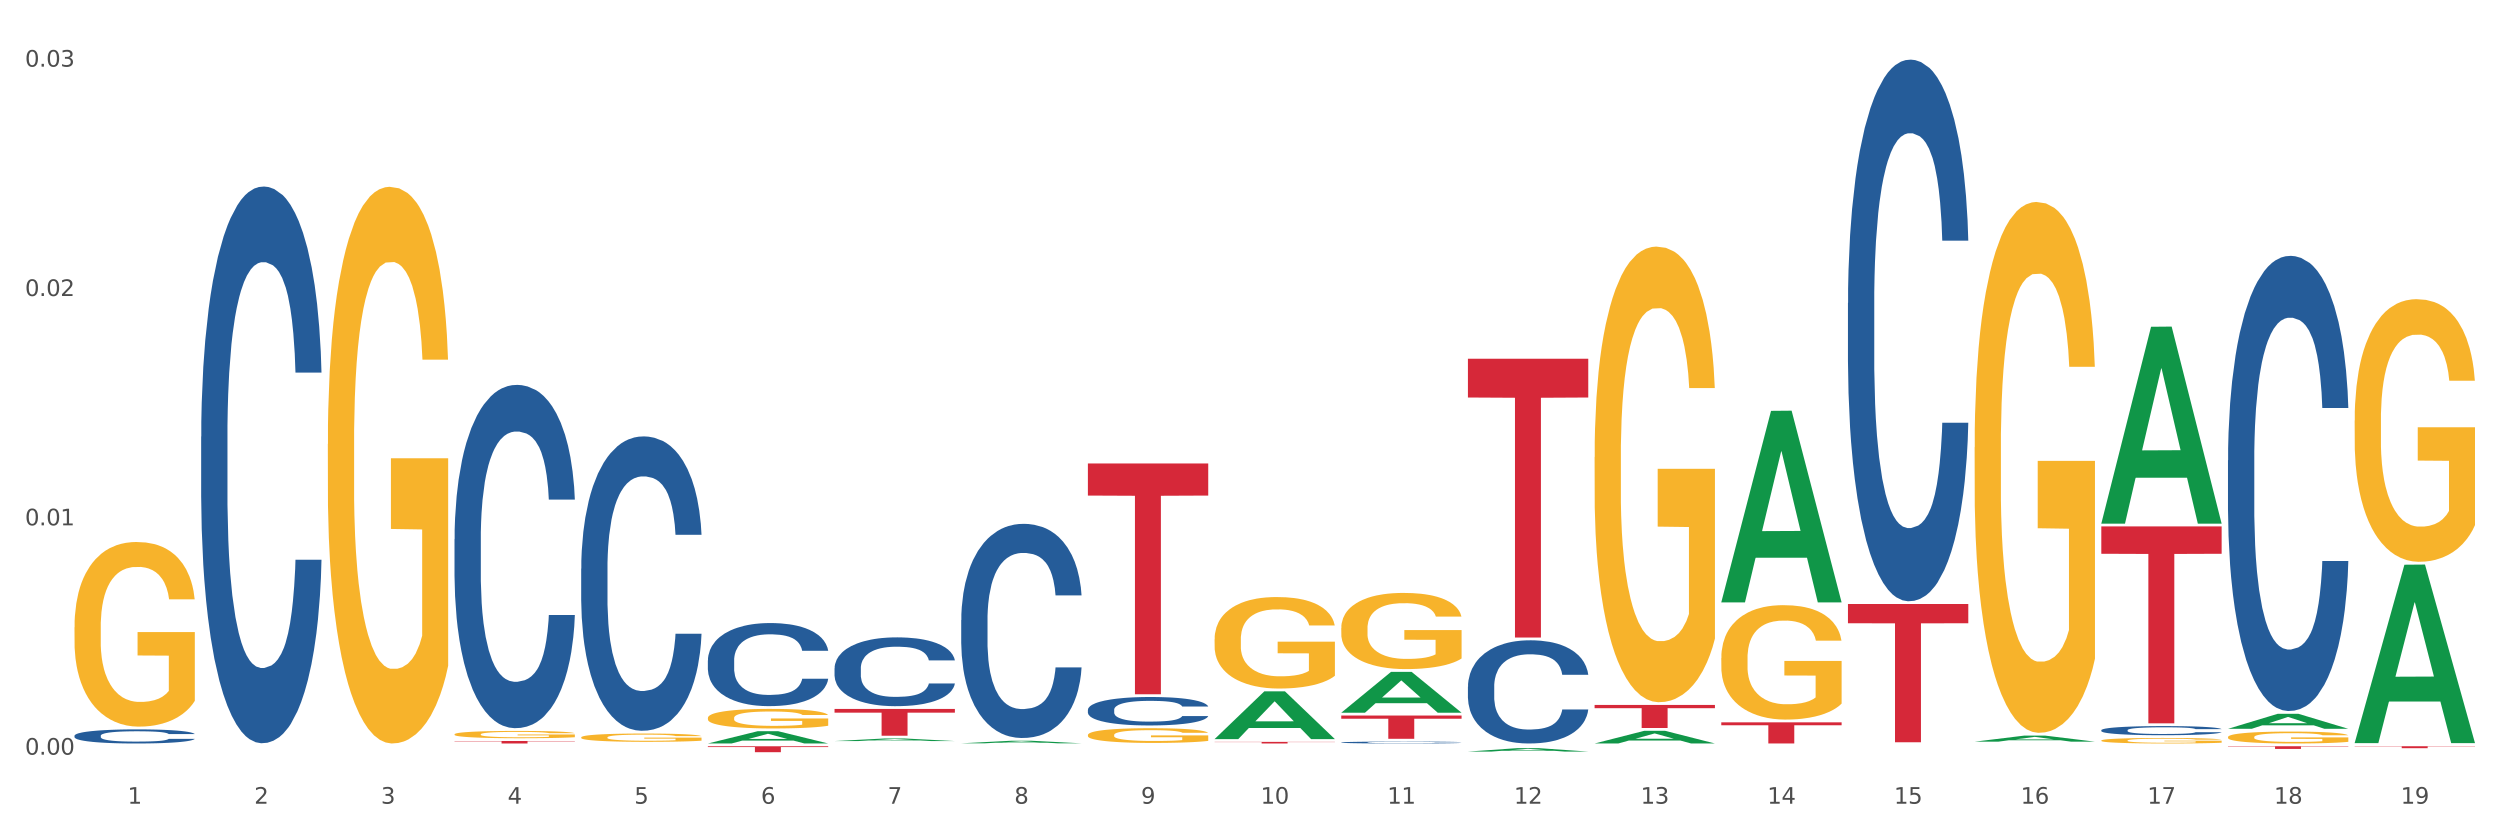
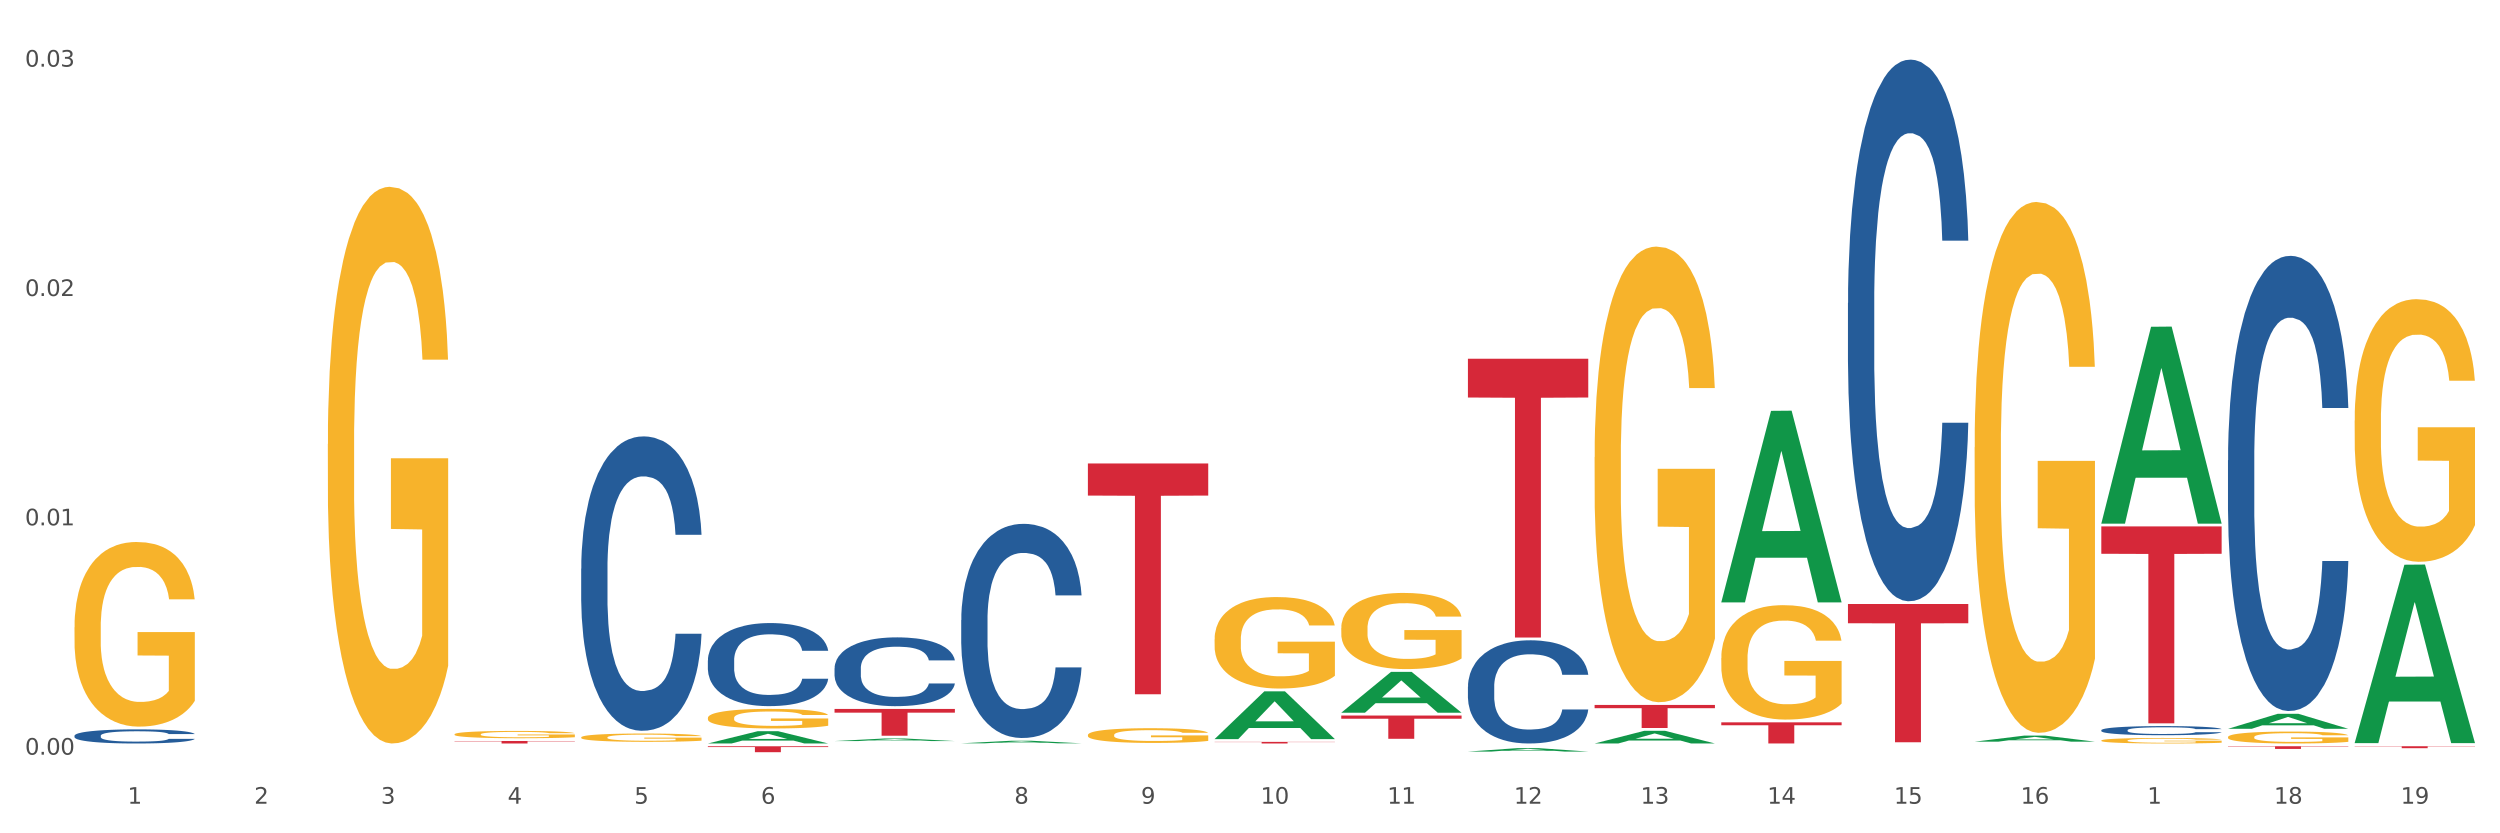
<svg xmlns="http://www.w3.org/2000/svg" xmlns:xlink="http://www.w3.org/1999/xlink" width="1080pt" height="360pt" viewBox="0 0 1080 360" version="1.1">
  <rect x="0" y="0" width="1080" height="360" fill="#333333" stroke="none" />
  <defs>
    <style type="text/css">*{stroke-linejoin: round; stroke-linecap: butt}</style>
  </defs>
  <g id="figure_1">
    <g id="patch_1">
      <path d="M 0 360  L 1080 360  L 1080 0  L 0 0  z " style="fill: #ffffff; stroke: #ffffff; stroke-linejoin: miter" />
    </g>
    <g id="axes_1">
      <g id="matplotlib.axis_1">
        <g id="xtick_1">
          <g id="text_1">
            <g style="fill: #4d4d4d" transform="translate(55.115 347.204) scale(0.096 -0.096)">
              <defs>
                <path id="DejaVuSans-31" d="M 794 531  L 1825 531  L 1825 4091  L 703 3866  L 703 4441  L 1819 4666  L 2450 4666  L 2450 531  L 3481 531  L 3481 0  L 794 0  L 794 531  z " transform="scale(0.016)" />
              </defs>
              <use xlink:href="#DejaVuSans-31" />
            </g>
          </g>
        </g>
        <g id="xtick_2">
          <g id="text_2">
            <g style="fill: #4d4d4d" transform="translate(109.839 347.204) scale(0.096 -0.096)">
              <defs>
                <path id="DejaVuSans-32" d="M 1228 531  L 3431 531  L 3431 0  L 469 0  L 469 531  Q 828 903 1448 1529  Q 2069 2156 2228 2338  Q 2531 2678 2651 2914  Q 2772 3150 2772 3378  Q 2772 3750 2511 3984  Q 2250 4219 1831 4219  Q 1534 4219 1204 4116  Q 875 4013 500 3803  L 500 4441  Q 881 4594 1212 4672  Q 1544 4750 1819 4750  Q 2544 4750 2975 4387  Q 3406 4025 3406 3419  Q 3406 3131 3298 2873  Q 3191 2616 2906 2266  Q 2828 2175 2409 1742  Q 1991 1309 1228 531  z " transform="scale(0.016)" />
              </defs>
              <use xlink:href="#DejaVuSans-32" />
            </g>
          </g>
        </g>
        <g id="xtick_3">
          <g id="text_3">
            <g style="fill: #4d4d4d" transform="translate(164.564 347.204) scale(0.096 -0.096)">
              <defs>
                <path id="DejaVuSans-33" d="M 2597 2516  Q 3050 2419 3304 2112  Q 3559 1806 3559 1356  Q 3559 666 3084 287  Q 2609 -91 1734 -91  Q 1441 -91 1130 -33  Q 819 25 488 141  L 488 750  Q 750 597 1062 519  Q 1375 441 1716 441  Q 2309 441 2620 675  Q 2931 909 2931 1356  Q 2931 1769 2642 2001  Q 2353 2234 1838 2234  L 1294 2234  L 1294 2753  L 1863 2753  Q 2328 2753 2575 2939  Q 2822 3125 2822 3475  Q 2822 3834 2567 4026  Q 2313 4219 1838 4219  Q 1578 4219 1281 4162  Q 984 4106 628 3988  L 628 4550  Q 988 4650 1302 4700  Q 1616 4750 1894 4750  Q 2613 4750 3031 4423  Q 3450 4097 3450 3541  Q 3450 3153 3228 2886  Q 3006 2619 2597 2516  z " transform="scale(0.016)" />
              </defs>
              <use xlink:href="#DejaVuSans-33" />
            </g>
          </g>
        </g>
        <g id="xtick_4">
          <g id="text_4">
            <g style="fill: #4d4d4d" transform="translate(219.288 347.204) scale(0.096 -0.096)">
              <defs>
                <path id="DejaVuSans-34" d="M 2419 4116  L 825 1625  L 2419 1625  L 2419 4116  z M 2253 4666  L 3047 4666  L 3047 1625  L 3713 1625  L 3713 1100  L 3047 1100  L 3047 0  L 2419 0  L 2419 1100  L 313 1100  L 313 1709  L 2253 4666  z " transform="scale(0.016)" />
              </defs>
              <use xlink:href="#DejaVuSans-34" />
            </g>
          </g>
        </g>
        <g id="xtick_5">
          <g id="text_5">
            <g style="fill: #4d4d4d" transform="translate(274.012 347.204) scale(0.096 -0.096)">
              <defs>
                <path id="DejaVuSans-35" d="M 691 4666  L 3169 4666  L 3169 4134  L 1269 4134  L 1269 2991  Q 1406 3038 1543 3061  Q 1681 3084 1819 3084  Q 2600 3084 3056 2656  Q 3513 2228 3513 1497  Q 3513 744 3044 326  Q 2575 -91 1722 -91  Q 1428 -91 1123 -41  Q 819 9 494 109  L 494 744  Q 775 591 1075 516  Q 1375 441 1709 441  Q 2250 441 2565 725  Q 2881 1009 2881 1497  Q 2881 1984 2565 2268  Q 2250 2553 1709 2553  Q 1456 2553 1204 2497  Q 953 2441 691 2322  L 691 4666  z " transform="scale(0.016)" />
              </defs>
              <use xlink:href="#DejaVuSans-35" />
            </g>
          </g>
        </g>
        <g id="xtick_6">
          <g id="text_6">
            <g style="fill: #4d4d4d" transform="translate(328.736 347.204) scale(0.096 -0.096)">
              <defs>
                <path id="DejaVuSans-36" d="M 2113 2584  Q 1688 2584 1439 2293  Q 1191 2003 1191 1497  Q 1191 994 1439 701  Q 1688 409 2113 409  Q 2538 409 2786 701  Q 3034 994 3034 1497  Q 3034 2003 2786 2293  Q 2538 2584 2113 2584  z M 3366 4563  L 3366 3988  Q 3128 4100 2886 4159  Q 2644 4219 2406 4219  Q 1781 4219 1451 3797  Q 1122 3375 1075 2522  Q 1259 2794 1537 2939  Q 1816 3084 2150 3084  Q 2853 3084 3261 2657  Q 3669 2231 3669 1497  Q 3669 778 3244 343  Q 2819 -91 2113 -91  Q 1303 -91 875 529  Q 447 1150 447 2328  Q 447 3434 972 4092  Q 1497 4750 2381 4750  Q 2619 4750 2861 4703  Q 3103 4656 3366 4563  z " transform="scale(0.016)" />
              </defs>
              <use xlink:href="#DejaVuSans-36" />
            </g>
          </g>
        </g>
        <g id="xtick_7">
          <g id="text_7">
            <g style="fill: #4d4d4d" transform="translate(383.461 347.204) scale(0.096 -0.096)">
              <defs>
-                 <path id="DejaVuSans-37" d="M 525 4666  L 3525 4666  L 3525 4397  L 1831 0  L 1172 0  L 2766 4134  L 525 4134  L 525 4666  z " transform="scale(0.016)" />
-               </defs>
+                 </defs>
              <use xlink:href="#DejaVuSans-37" />
            </g>
          </g>
        </g>
        <g id="xtick_8">
          <g id="text_8">
            <g style="fill: #4d4d4d" transform="translate(438.185 347.204) scale(0.096 -0.096)">
              <defs>
                <path id="DejaVuSans-38" d="M 2034 2216  Q 1584 2216 1326 1975  Q 1069 1734 1069 1313  Q 1069 891 1326 650  Q 1584 409 2034 409  Q 2484 409 2743 651  Q 3003 894 3003 1313  Q 3003 1734 2745 1975  Q 2488 2216 2034 2216  z M 1403 2484  Q 997 2584 770 2862  Q 544 3141 544 3541  Q 544 4100 942 4425  Q 1341 4750 2034 4750  Q 2731 4750 3128 4425  Q 3525 4100 3525 3541  Q 3525 3141 3298 2862  Q 3072 2584 2669 2484  Q 3125 2378 3379 2068  Q 3634 1759 3634 1313  Q 3634 634 3220 271  Q 2806 -91 2034 -91  Q 1263 -91 848 271  Q 434 634 434 1313  Q 434 1759 690 2068  Q 947 2378 1403 2484  z M 1172 3481  Q 1172 3119 1398 2916  Q 1625 2713 2034 2713  Q 2441 2713 2670 2916  Q 2900 3119 2900 3481  Q 2900 3844 2670 4047  Q 2441 4250 2034 4250  Q 1625 4250 1398 4047  Q 1172 3844 1172 3481  z " transform="scale(0.016)" />
              </defs>
              <use xlink:href="#DejaVuSans-38" />
            </g>
          </g>
        </g>
        <g id="xtick_9">
          <g id="text_9">
            <g style="fill: #4d4d4d" transform="translate(492.909 347.204) scale(0.096 -0.096)">
              <defs>
                <path id="DejaVuSans-39" d="M 703 97  L 703 672  Q 941 559 1184 500  Q 1428 441 1663 441  Q 2288 441 2617 861  Q 2947 1281 2994 2138  Q 2813 1869 2534 1725  Q 2256 1581 1919 1581  Q 1219 1581 811 2004  Q 403 2428 403 3163  Q 403 3881 828 4315  Q 1253 4750 1959 4750  Q 2769 4750 3195 4129  Q 3622 3509 3622 2328  Q 3622 1225 3098 567  Q 2575 -91 1691 -91  Q 1453 -91 1209 -44  Q 966 3 703 97  z M 1959 2075  Q 2384 2075 2632 2365  Q 2881 2656 2881 3163  Q 2881 3666 2632 3958  Q 2384 4250 1959 4250  Q 1534 4250 1286 3958  Q 1038 3666 1038 3163  Q 1038 2656 1286 2365  Q 1534 2075 1959 2075  z " transform="scale(0.016)" />
              </defs>
              <use xlink:href="#DejaVuSans-39" />
            </g>
          </g>
        </g>
        <g id="xtick_10">
          <g id="text_10">
            <g style="fill: #4d4d4d" transform="translate(544.58 347.204) scale(0.096 -0.096)">
              <defs>
                <path id="DejaVuSans-30" d="M 2034 4250  Q 1547 4250 1301 3770  Q 1056 3291 1056 2328  Q 1056 1369 1301 889  Q 1547 409 2034 409  Q 2525 409 2770 889  Q 3016 1369 3016 2328  Q 3016 3291 2770 3770  Q 2525 4250 2034 4250  z M 2034 4750  Q 2819 4750 3233 4129  Q 3647 3509 3647 2328  Q 3647 1150 3233 529  Q 2819 -91 2034 -91  Q 1250 -91 836 529  Q 422 1150 422 2328  Q 422 3509 836 4129  Q 1250 4750 2034 4750  z " transform="scale(0.016)" />
              </defs>
              <use xlink:href="#DejaVuSans-31" />
              <use xlink:href="#DejaVuSans-30" transform="translate(63.623 0)" />
            </g>
          </g>
        </g>
        <g id="xtick_11">
          <g id="text_11">
            <g style="fill: #4d4d4d" transform="translate(599.304 347.204) scale(0.096 -0.096)">
              <use xlink:href="#DejaVuSans-31" />
              <use xlink:href="#DejaVuSans-31" transform="translate(63.623 0)" />
            </g>
          </g>
        </g>
        <g id="xtick_12">
          <g id="text_12">
            <g style="fill: #4d4d4d" transform="translate(654.028 347.204) scale(0.096 -0.096)">
              <use xlink:href="#DejaVuSans-31" />
              <use xlink:href="#DejaVuSans-32" transform="translate(63.623 0)" />
            </g>
          </g>
        </g>
        <g id="xtick_13">
          <g id="text_13">
            <g style="fill: #4d4d4d" transform="translate(708.752 347.204) scale(0.096 -0.096)">
              <use xlink:href="#DejaVuSans-31" />
              <use xlink:href="#DejaVuSans-33" transform="translate(63.623 0)" />
            </g>
          </g>
        </g>
        <g id="xtick_14">
          <g id="text_14">
            <g style="fill: #4d4d4d" transform="translate(763.477 347.204) scale(0.096 -0.096)">
              <use xlink:href="#DejaVuSans-31" />
              <use xlink:href="#DejaVuSans-34" transform="translate(63.623 0)" />
            </g>
          </g>
        </g>
        <g id="xtick_15">
          <g id="text_15">
            <g style="fill: #4d4d4d" transform="translate(818.201 347.204) scale(0.096 -0.096)">
              <use xlink:href="#DejaVuSans-31" />
              <use xlink:href="#DejaVuSans-35" transform="translate(63.623 0)" />
            </g>
          </g>
        </g>
        <g id="xtick_16">
          <g id="text_16">
            <g style="fill: #4d4d4d" transform="translate(872.925 347.204) scale(0.096 -0.096)">
              <use xlink:href="#DejaVuSans-31" />
              <use xlink:href="#DejaVuSans-36" transform="translate(63.623 0)" />
            </g>
          </g>
        </g>
        <g id="xtick_17">
          <g id="text_17">
            <g style="fill: #4d4d4d" transform="translate(927.649 347.204) scale(0.096 -0.096)">
              <use xlink:href="#DejaVuSans-31" />
              <use xlink:href="#DejaVuSans-37" transform="translate(63.623 0)" />
            </g>
          </g>
        </g>
        <g id="xtick_18">
          <g id="text_18">
            <g style="fill: #4d4d4d" transform="translate(982.374 347.204) scale(0.096 -0.096)">
              <use xlink:href="#DejaVuSans-31" />
              <use xlink:href="#DejaVuSans-38" transform="translate(63.623 0)" />
            </g>
          </g>
        </g>
        <g id="xtick_19">
          <g id="text_19">
            <g style="fill: #4d4d4d" transform="translate(1037.098 347.204) scale(0.096 -0.096)">
              <use xlink:href="#DejaVuSans-31" />
              <use xlink:href="#DejaVuSans-39" transform="translate(63.623 0)" />
            </g>
          </g>
        </g>
        <g id="xtick_20" />
        <g id="xtick_21" />
        <g id="xtick_22" />
        <g id="xtick_23" />
        <g id="xtick_24" />
        <g id="xtick_25" />
        <g id="xtick_26" />
        <g id="xtick_27" />
        <g id="xtick_28" />
        <g id="xtick_29" />
        <g id="xtick_30" />
        <g id="xtick_31" />
        <g id="xtick_32" />
        <g id="xtick_33" />
        <g id="xtick_34" />
        <g id="xtick_35" />
        <g id="xtick_36" />
        <g id="xtick_37" />
      </g>
      <g id="matplotlib.axis_2">
        <g id="ytick_1">
          <g id="text_20">
            <g style="fill: #4d4d4d" transform="translate(10.8 326.021) scale(0.096 -0.096)">
              <defs>
                <path id="DejaVuSans-2e" d="M 684 794  L 1344 794  L 1344 0  L 684 0  L 684 794  z " transform="scale(0.016)" />
              </defs>
              <use xlink:href="#DejaVuSans-30" />
              <use xlink:href="#DejaVuSans-2e" transform="translate(63.623 0)" />
              <use xlink:href="#DejaVuSans-30" transform="translate(95.41 0)" />
              <use xlink:href="#DejaVuSans-30" transform="translate(159.033 0)" />
            </g>
          </g>
        </g>
        <g id="ytick_2">
          <g id="text_21">
            <g style="fill: #4d4d4d" transform="translate(10.8 226.947) scale(0.096 -0.096)">
              <use xlink:href="#DejaVuSans-30" />
              <use xlink:href="#DejaVuSans-2e" transform="translate(63.623 0)" />
              <use xlink:href="#DejaVuSans-30" transform="translate(95.41 0)" />
              <use xlink:href="#DejaVuSans-31" transform="translate(159.033 0)" />
            </g>
          </g>
        </g>
        <g id="ytick_3">
          <g id="text_22">
            <g style="fill: #4d4d4d" transform="translate(10.8 127.872) scale(0.096 -0.096)">
              <use xlink:href="#DejaVuSans-30" />
              <use xlink:href="#DejaVuSans-2e" transform="translate(63.623 0)" />
              <use xlink:href="#DejaVuSans-30" transform="translate(95.41 0)" />
              <use xlink:href="#DejaVuSans-32" transform="translate(159.033 0)" />
            </g>
          </g>
        </g>
        <g id="ytick_4">
          <g id="text_23">
            <g style="fill: #4d4d4d" transform="translate(10.8 28.798) scale(0.096 -0.096)">
              <use xlink:href="#DejaVuSans-30" />
              <use xlink:href="#DejaVuSans-2e" transform="translate(63.623 0)" />
              <use xlink:href="#DejaVuSans-30" transform="translate(95.41 0)" />
              <use xlink:href="#DejaVuSans-33" transform="translate(159.033 0)" />
            </g>
          </g>
        </g>
        <g id="ytick_5" />
        <g id="ytick_6" />
        <g id="ytick_7" />
      </g>
      <g id="PolyCollection_1">
        <path d="M 305.796 321.177  L 305.85 321.172  L 327.288 315.889  L 336.185 315.884  L 357.784 321.187  L 347.494 321.187  L 342.831 319.952  L 320.696 319.952  L 320.535 319.972  L 316.033 321.187  L 305.796 321.187  L 305.796 321.177  L 323.483 319.215  L 340.044 319.211  L 331.844 317.015  L 331.737 317.005  L 331.63 317.02  L 323.429 319.211  L 323.483 319.215  L 305.796 321.177  z " clip-path="url(#pb0e0b8c11f)" style="fill: #109648" />
        <path d="M 305.796 285.285  L 305.858 285.252  L 305.858 284.334  L 306.042 283.089  L 306.718 280.794  L 307.578 279.057  L 309.053 277.024  L 309.852 276.172  L 310.897 275.221  L 313.048 273.68  L 315.506 272.369  L 317.226 271.648  L 318.517 271.189  L 321.405 270.369  L 323.064 270.009  L 324.785 269.714  L 326.26 269.517  L 328.718 269.288  L 330.684 269.189  L 332.958 269.156  L 334.863 269.189  L 337.382 269.32  L 341.07 269.714  L 342.483 269.943  L 344.388 270.337  L 346.354 270.861  L 347.952 271.386  L 349.796 272.14  L 351.701 273.123  L 353.544 274.369  L 354.835 275.516  L 355.879 276.729  L 356.801 278.204  L 357.477 279.811  L 357.784 281.155  L 346.539 281.155  L 346.232 279.942  L 345.617 278.63  L 345.002 277.745  L 344.327 277.024  L 343.282 276.205  L 342.36 275.68  L 340.824 275.057  L 339.41 274.664  L 338.243 274.434  L 336.829 274.238  L 333.818 274.041  L 331.667 274.041  L 330.316 274.106  L 328.656 274.27  L 327.243 274.5  L 325.584 274.893  L 324.293 275.319  L 323.003 275.877  L 322.265 276.27  L 321.159 276.991  L 320.422 277.581  L 319.439 278.598  L 318.886 279.319  L 317.902 281.187  L 317.472 282.564  L 317.288 283.515  L 317.165 284.564  L 317.165 289.678  L 317.534 291.973  L 317.841 292.956  L 318.332 294.071  L 319.254 295.513  L 320.606 296.923  L 322.02 297.939  L 323.187 298.562  L 324.293 299.021  L 325.399 299.381  L 326.751 299.709  L 327.857 299.906  L 329.517 300.103  L 331.483 300.201  L 333.019 300.201  L 336.153 300.037  L 337.567 299.873  L 338.919 299.644  L 340.394 299.283  L 341.561 298.89  L 342.237 298.595  L 343.343 297.972  L 344.204 297.316  L 344.941 296.562  L 345.433 295.907  L 345.986 294.923  L 346.416 293.809  L 346.539 293.218  L 357.784 293.218  L 357.539 294.399  L 357.108 295.546  L 356.248 297.087  L 355.572 297.972  L 354.527 299.054  L 353.421 299.972  L 351.885 300.988  L 350.472 301.742  L 348.997 302.397  L 347.399 302.987  L 344.511 303.807  L 343.466 304.037  L 341.254 304.43  L 339.533 304.659  L 337.014 304.889  L 334.433 305.02  L 331.729 305.053  L 329.332 304.987  L 326.69 304.79  L 325.031 304.594  L 323.187 304.299  L 321.036 303.84  L 319.008 303.283  L 317.103 302.627  L 315.321 301.873  L 313.662 301.021  L 311.511 299.611  L 309.914 298.234  L 308.746 296.956  L 307.947 295.874  L 307.148 294.497  L 306.718 293.546  L 306.042 291.252  L 305.796 289.121  L 305.796 285.285  z " clip-path="url(#pb0e0b8c11f)" style="fill: #255c99" />
        <path d="M 251.072 245.666  L 251.134 245.549  L 251.134 242.297  L 251.318 237.884  L 251.994 229.754  L 252.854 223.598  L 254.329 216.398  L 255.128 213.378  L 256.173 210.01  L 258.323 204.551  L 260.781 199.905  L 262.502 197.35  L 263.793 195.724  L 266.681 192.82  L 268.34 191.543  L 270.061 190.498  L 271.535 189.801  L 273.994 188.988  L 275.96 188.639  L 278.234 188.523  L 280.139 188.639  L 282.658 189.104  L 286.345 190.498  L 287.759 191.311  L 289.664 192.704  L 291.63 194.563  L 293.228 196.421  L 295.071 199.092  L 296.976 202.577  L 298.82 206.99  L 300.11 211.055  L 301.155 215.352  L 302.077 220.579  L 302.753 226.27  L 303.06 231.032  L 291.815 231.032  L 291.507 226.734  L 290.893 222.089  L 290.278 218.953  L 289.602 216.398  L 288.558 213.494  L 287.636 211.636  L 286.1 209.429  L 284.686 208.035  L 283.519 207.222  L 282.105 206.525  L 279.094 205.829  L 276.943 205.829  L 275.591 206.061  L 273.932 206.642  L 272.519 207.455  L 270.86 208.848  L 269.569 210.358  L 268.279 212.333  L 267.541 213.726  L 266.435 216.281  L 265.698 218.372  L 264.714 221.972  L 264.161 224.528  L 263.178 231.148  L 262.748 236.026  L 262.564 239.394  L 262.441 243.11  L 262.441 261.229  L 262.809 269.359  L 263.117 272.843  L 263.608 276.792  L 264.53 281.902  L 265.882 286.896  L 267.295 290.497  L 268.463 292.704  L 269.569 294.33  L 270.675 295.607  L 272.027 296.769  L 273.133 297.465  L 274.792 298.162  L 276.759 298.511  L 278.295 298.511  L 281.429 297.93  L 282.843 297.349  L 284.195 296.536  L 285.669 295.259  L 286.837 293.865  L 287.513 292.82  L 288.619 290.613  L 289.479 288.29  L 290.217 285.619  L 290.708 283.296  L 291.261 279.812  L 291.692 275.863  L 291.815 273.772  L 303.06 273.772  L 302.814 277.953  L 302.384 282.018  L 301.524 287.477  L 300.848 290.613  L 299.803 294.446  L 298.697 297.698  L 297.161 301.298  L 295.747 303.97  L 294.273 306.292  L 292.675 308.383  L 289.787 311.287  L 288.742 312.1  L 286.53 313.493  L 284.809 314.306  L 282.29 315.119  L 279.709 315.584  L 277.005 315.7  L 274.608 315.468  L 271.966 314.771  L 270.306 314.074  L 268.463 313.029  L 266.312 311.403  L 264.284 309.428  L 262.379 307.105  L 260.597 304.434  L 258.938 301.414  L 256.787 296.42  L 255.189 291.542  L 254.022 287.013  L 253.223 283.18  L 252.424 278.302  L 251.994 274.934  L 251.318 266.804  L 251.072 259.254  L 251.072 245.666  z " clip-path="url(#pb0e0b8c11f)" style="fill: #255c99" />
-         <path d="M 196.348 232.905  L 196.409 232.77  L 196.409 228.977  L 196.594 223.831  L 197.27 214.35  L 198.13 207.172  L 199.605 198.775  L 200.404 195.253  L 201.448 191.326  L 203.599 184.96  L 206.057 179.543  L 207.778 176.563  L 209.068 174.667  L 211.957 171.281  L 213.616 169.791  L 215.336 168.572  L 216.811 167.76  L 219.269 166.812  L 221.236 166.405  L 223.509 166.27  L 225.414 166.405  L 227.934 166.947  L 231.621 168.572  L 233.034 169.52  L 234.939 171.146  L 236.906 173.313  L 238.504 175.48  L 240.347 178.595  L 242.252 182.658  L 244.096 187.804  L 245.386 192.545  L 246.431 197.556  L 247.353 203.651  L 248.029 210.287  L 248.336 215.84  L 237.09 215.84  L 236.783 210.829  L 236.168 205.411  L 235.554 201.754  L 234.878 198.775  L 233.833 195.389  L 232.912 193.222  L 231.375 190.649  L 229.962 189.023  L 228.794 188.075  L 227.381 187.263  L 224.37 186.45  L 222.219 186.45  L 220.867 186.721  L 219.208 187.398  L 217.794 188.346  L 216.135 189.971  L 214.845 191.732  L 213.554 194.035  L 212.817 195.66  L 211.711 198.639  L 210.973 201.077  L 209.99 205.276  L 209.437 208.255  L 208.454 215.975  L 208.024 221.664  L 207.839 225.591  L 207.716 229.925  L 207.716 251.054  L 208.085 260.534  L 208.392 264.597  L 208.884 269.202  L 209.806 275.161  L 211.158 280.985  L 212.571 285.184  L 213.739 287.757  L 214.845 289.653  L 215.951 291.143  L 217.303 292.497  L 218.409 293.31  L 220.068 294.122  L 222.035 294.529  L 223.571 294.529  L 226.705 293.852  L 228.118 293.174  L 229.47 292.226  L 230.945 290.737  L 232.113 289.111  L 232.789 287.892  L 233.895 285.319  L 234.755 282.61  L 235.492 279.495  L 235.984 276.787  L 236.537 272.723  L 236.967 268.119  L 237.09 265.681  L 248.336 265.681  L 248.09 270.556  L 247.66 275.297  L 246.8 281.662  L 246.124 285.319  L 245.079 289.788  L 243.973 293.581  L 242.437 297.779  L 241.023 300.894  L 239.548 303.603  L 237.951 306.041  L 235.062 309.427  L 234.018 310.375  L 231.805 312  L 230.085 312.948  L 227.565 313.896  L 224.984 314.438  L 222.28 314.573  L 219.884 314.303  L 217.241 313.49  L 215.582 312.677  L 213.739 311.458  L 211.588 309.562  L 209.56 307.26  L 207.655 304.551  L 205.873 301.436  L 204.214 297.915  L 202.063 292.091  L 200.465 286.403  L 199.298 281.121  L 198.499 276.651  L 197.7 270.963  L 197.27 267.035  L 196.594 257.554  L 196.348 248.751  L 196.348 232.905  z " clip-path="url(#pb0e0b8c11f)" style="fill: #255c99" />
-         <path d="M 86.899 188.642  L 86.961 188.422  L 86.961 182.272  L 87.145 173.926  L 87.821 158.551  L 88.681 146.91  L 90.156 133.292  L 90.955 127.582  L 92 121.212  L 94.151 110.889  L 96.609 102.103  L 98.329 97.271  L 99.62 94.196  L 102.508 88.705  L 104.167 86.289  L 105.888 84.312  L 107.363 82.995  L 109.821 81.457  L 111.787 80.798  L 114.061 80.579  L 115.966 80.798  L 118.485 81.677  L 122.172 84.312  L 123.586 85.85  L 125.491 88.486  L 127.457 92  L 129.055 95.514  L 130.899 100.566  L 132.804 107.155  L 134.647 115.501  L 135.938 123.189  L 136.982 131.315  L 137.904 141.199  L 138.58 151.962  L 138.887 160.967  L 127.642 160.967  L 127.334 152.84  L 126.72 144.055  L 126.105 138.124  L 125.429 133.292  L 124.385 127.801  L 123.463 124.287  L 121.927 120.114  L 120.513 117.478  L 119.346 115.941  L 117.932 114.623  L 114.921 113.305  L 112.77 113.305  L 111.418 113.744  L 109.759 114.842  L 108.346 116.38  L 106.687 119.016  L 105.396 121.871  L 104.106 125.605  L 103.368 128.241  L 102.262 133.073  L 101.525 137.026  L 100.542 143.835  L 99.988 148.667  L 99.005 161.187  L 98.575 170.411  L 98.391 176.781  L 98.268 183.81  L 98.268 218.073  L 98.637 233.448  L 98.944 240.038  L 99.435 247.505  L 100.357 257.169  L 101.709 266.614  L 103.122 273.423  L 104.29 277.596  L 105.396 280.671  L 106.502 283.087  L 107.854 285.283  L 108.96 286.601  L 110.62 287.919  L 112.586 288.578  L 114.122 288.578  L 117.256 287.48  L 118.67 286.382  L 120.022 284.844  L 121.497 282.428  L 122.664 279.792  L 123.34 277.816  L 124.446 273.643  L 125.307 269.25  L 126.044 264.198  L 126.536 259.805  L 127.089 253.216  L 127.519 245.748  L 127.642 241.795  L 138.887 241.795  L 138.642 249.702  L 138.211 257.389  L 137.351 267.712  L 136.675 273.643  L 135.63 280.891  L 134.524 287.041  L 132.988 293.849  L 131.575 298.901  L 130.1 303.294  L 128.502 307.247  L 125.614 312.739  L 124.569 314.276  L 122.357 316.912  L 120.636 318.449  L 118.117 319.987  L 115.536 320.865  L 112.832 321.085  L 110.435 320.646  L 107.793 319.328  L 106.134 318.01  L 104.29 316.033  L 102.139 312.958  L 100.111 309.224  L 98.206 304.831  L 96.424 299.78  L 94.765 294.069  L 92.614 284.625  L 91.017 275.4  L 89.849 266.834  L 89.05 259.586  L 88.251 250.361  L 87.821 243.991  L 87.145 228.616  L 86.899 214.34  L 86.899 188.642  z " clip-path="url(#pb0e0b8c11f)" style="fill: #255c99" />
        <path d="M 32.175 317.83  L 32.236 317.825  L 32.236 317.669  L 32.421 317.457  L 33.097 317.068  L 33.957 316.773  L 35.432 316.427  L 36.231 316.283  L 37.275 316.121  L 39.426 315.86  L 41.884 315.637  L 43.605 315.514  L 44.895 315.436  L 47.784 315.297  L 49.443 315.236  L 51.164 315.186  L 52.638 315.152  L 55.096 315.113  L 57.063 315.097  L 59.337 315.091  L 61.242 315.097  L 63.761 315.119  L 67.448 315.186  L 68.862 315.225  L 70.767 315.292  L 72.733 315.381  L 74.331 315.47  L 76.174 315.598  L 78.079 315.765  L 79.923 315.976  L 81.213 316.171  L 82.258 316.377  L 83.18 316.628  L 83.856 316.901  L 84.163 317.129  L 72.917 317.129  L 72.61 316.923  L 71.996 316.7  L 71.381 316.55  L 70.705 316.427  L 69.66 316.288  L 68.739 316.199  L 67.202 316.093  L 65.789 316.027  L 64.621 315.988  L 63.208 315.954  L 60.197 315.921  L 58.046 315.921  L 56.694 315.932  L 55.035 315.96  L 53.622 315.999  L 51.962 316.065  L 50.672 316.138  L 49.381 316.233  L 48.644 316.299  L 47.538 316.422  L 46.8 316.522  L 45.817 316.695  L 45.264 316.817  L 44.281 317.134  L 43.851 317.368  L 43.666 317.53  L 43.544 317.708  L 43.544 318.576  L 43.912 318.966  L 44.22 319.133  L 44.711 319.322  L 45.633 319.567  L 46.985 319.807  L 48.398 319.979  L 49.566 320.085  L 50.672 320.163  L 51.778 320.224  L 53.13 320.28  L 54.236 320.313  L 55.895 320.347  L 57.862 320.363  L 59.398 320.363  L 62.532 320.336  L 63.945 320.308  L 65.297 320.269  L 66.772 320.208  L 67.94 320.141  L 68.616 320.091  L 69.722 319.985  L 70.582 319.874  L 71.32 319.745  L 71.811 319.634  L 72.364 319.467  L 72.795 319.278  L 72.917 319.178  L 84.163 319.178  L 83.917 319.378  L 83.487 319.573  L 82.627 319.835  L 81.951 319.985  L 80.906 320.169  L 79.8 320.324  L 78.264 320.497  L 76.85 320.625  L 75.375 320.736  L 73.778 320.837  L 70.89 320.976  L 69.845 321.015  L 67.633 321.082  L 65.912 321.121  L 63.392 321.16  L 60.811 321.182  L 58.108 321.187  L 55.711 321.176  L 53.069 321.143  L 51.409 321.109  L 49.566 321.059  L 47.415 320.981  L 45.387 320.887  L 43.482 320.775  L 41.7 320.647  L 40.041 320.503  L 37.89 320.263  L 36.292 320.029  L 35.125 319.812  L 34.326 319.629  L 33.527 319.395  L 33.097 319.233  L 32.421 318.844  L 32.175 318.482  L 32.175 317.83  z " clip-path="url(#pb0e0b8c11f)" style="fill: #255c99" />
        <path d="M 196.348 320.108  L 248.336 320.108  L 248.336 320.258  L 227.886 320.259  L 227.886 321.187  L 216.675 321.187  L 216.675 320.259  L 196.348 320.258  L 196.348 320.109  L 196.348 320.108  z " clip-path="url(#pb0e0b8c11f)" style="fill: #d62839" />
        <path d="M 305.796 322.374  L 357.784 322.374  L 357.784 322.732  L 337.334 322.734  L 337.334 324.95  L 326.123 324.95  L 326.123 322.734  L 305.796 322.732  L 305.796 322.376  L 305.796 322.374  z " clip-path="url(#pb0e0b8c11f)" style="fill: #d62839" />
        <path d="M 360.521 288.699  L 360.582 288.671  L 360.582 287.911  L 360.766 286.879  L 361.442 284.979  L 362.303 283.54  L 363.778 281.857  L 364.576 281.151  L 365.621 280.363  L 367.772 279.087  L 370.23 278.001  L 371.951 277.404  L 373.241 277.024  L 376.129 276.345  L 377.789 276.046  L 379.509 275.802  L 380.984 275.639  L 383.442 275.449  L 385.409 275.368  L 387.682 275.34  L 389.587 275.368  L 392.107 275.476  L 395.794 275.802  L 397.207 275.992  L 399.112 276.318  L 401.079 276.752  L 402.676 277.187  L 404.52 277.811  L 406.425 278.626  L 408.269 279.657  L 409.559 280.608  L 410.604 281.612  L 411.525 282.834  L 412.201 284.164  L 412.509 285.278  L 401.263 285.278  L 400.956 284.273  L 400.341 283.187  L 399.727 282.454  L 399.051 281.857  L 398.006 281.178  L 397.084 280.743  L 395.548 280.228  L 394.135 279.902  L 392.967 279.712  L 391.554 279.549  L 388.543 279.386  L 386.392 279.386  L 385.04 279.44  L 383.381 279.576  L 381.967 279.766  L 380.308 280.092  L 379.018 280.445  L 377.727 280.906  L 376.99 281.232  L 375.884 281.829  L 375.146 282.318  L 374.163 283.16  L 373.61 283.757  L 372.627 285.305  L 372.196 286.445  L 372.012 287.232  L 371.889 288.101  L 371.889 292.337  L 372.258 294.237  L 372.565 295.052  L 373.057 295.975  L 373.979 297.17  L 375.33 298.337  L 376.744 299.179  L 377.911 299.695  L 379.018 300.075  L 380.124 300.373  L 381.476 300.645  L 382.582 300.808  L 384.241 300.971  L 386.207 301.052  L 387.744 301.052  L 390.878 300.916  L 392.291 300.781  L 393.643 300.591  L 395.118 300.292  L 396.285 299.966  L 396.961 299.722  L 398.068 299.206  L 398.928 298.663  L 399.665 298.038  L 400.157 297.495  L 400.71 296.681  L 401.14 295.758  L 401.263 295.269  L 412.509 295.269  L 412.263 296.246  L 411.833 297.197  L 410.972 298.473  L 410.296 299.206  L 409.252 300.102  L 408.146 300.862  L 406.609 301.704  L 405.196 302.328  L 403.721 302.871  L 402.123 303.36  L 399.235 304.039  L 398.19 304.229  L 395.978 304.555  L 394.258 304.745  L 391.738 304.935  L 389.157 305.043  L 386.453 305.07  L 384.057 305.016  L 381.414 304.853  L 379.755 304.69  L 377.911 304.446  L 375.761 304.066  L 373.733 303.604  L 371.828 303.061  L 370.046 302.437  L 368.386 301.731  L 366.236 300.563  L 364.638 299.423  L 363.47 298.364  L 362.671 297.468  L 361.873 296.328  L 361.442 295.541  L 360.766 293.64  L 360.521 291.875  L 360.521 288.699  z " clip-path="url(#pb0e0b8c11f)" style="fill: #255c99" />
        <path d="M 360.521 306.257  L 412.509 306.257  L 412.509 307.866  L 392.058 307.877  L 392.058 317.838  L 380.848 317.838  L 380.848 307.877  L 360.521 307.866  L 360.521 306.268  L 360.521 306.257  z " clip-path="url(#pb0e0b8c11f)" style="fill: #d62839" />
        <path d="M 524.693 320.49  L 576.682 320.49  L 576.682 320.587  L 556.231 320.587  L 556.231 321.187  L 545.021 321.187  L 545.021 320.587  L 524.693 320.587  L 524.693 320.49  L 524.693 320.49  z " clip-path="url(#pb0e0b8c11f)" style="fill: #d62839" />
        <path d="M 579.418 309.098  L 631.406 309.098  L 631.406 310.498  L 610.956 310.507  L 610.956 319.173  L 599.745 319.173  L 599.745 310.507  L 579.418 310.498  L 579.418 309.107  L 579.418 309.098  z " clip-path="url(#pb0e0b8c11f)" style="fill: #d62839" />
        <path d="M 634.142 154.987  L 686.13 154.987  L 686.13 171.723  L 665.68 171.836  L 665.68 275.415  L 654.469 275.415  L 654.469 171.836  L 634.142 171.723  L 634.142 155.1  L 634.142 154.987  z " clip-path="url(#pb0e0b8c11f)" style="fill: #d62839" />
        <path d="M 688.866 304.545  L 740.854 304.545  L 740.854 305.929  L 720.404 305.939  L 720.404 314.509  L 709.193 314.509  L 709.193 305.939  L 688.866 305.929  L 688.866 304.554  L 688.866 304.545  z " clip-path="url(#pb0e0b8c11f)" style="fill: #d62839" />
        <path d="M 743.591 312.05  L 795.579 312.05  L 795.579 313.319  L 775.128 313.328  L 775.128 321.187  L 763.918 321.187  L 763.918 313.328  L 743.591 313.319  L 743.591 312.058  L 743.591 312.05  z " clip-path="url(#pb0e0b8c11f)" style="fill: #d62839" />
        <path d="M 798.315 260.939  L 850.303 260.939  L 850.303 269.237  L 829.853 269.293  L 829.853 320.653  L 818.642 320.653  L 818.642 269.293  L 798.315 269.237  L 798.315 260.995  L 798.315 260.939  z " clip-path="url(#pb0e0b8c11f)" style="fill: #d62839" />
        <path d="M 907.763 227.403  L 959.751 227.403  L 959.751 239.226  L 939.301 239.306  L 939.301 312.479  L 928.09 312.479  L 928.09 239.306  L 907.763 239.226  L 907.763 227.483  L 907.763 227.403  z " clip-path="url(#pb0e0b8c11f)" style="fill: #d62839" />
        <path d="M 469.969 200.231  L 521.957 200.231  L 521.957 214.084  L 501.507 214.178  L 501.507 299.916  L 490.296 299.916  L 490.296 214.178  L 469.969 214.084  L 469.969 200.325  L 469.969 200.231  z " clip-path="url(#pb0e0b8c11f)" style="fill: #d62839" />
        <path d="M 32.175 271  L 32.236 270.927  L 32.236 268.305  L 32.359 266.046  L 32.973 260.583  L 33.894 256.067  L 34.569 253.663  L 35.244 251.696  L 36.042 249.729  L 37.024 247.69  L 38.804 244.703  L 39.909 243.174  L 41.259 241.571  L 43.714 239.24  L 45.494 237.929  L 47.336 236.836  L 50.343 235.525  L 52.307 234.942  L 54.394 234.505  L 56.911 234.214  L 58.814 234.141  L 62.987 234.359  L 66.547 235.015  L 68.266 235.525  L 70.476 236.399  L 71.642 236.982  L 73.544 238.147  L 75.509 239.677  L 76.859 240.988  L 78.884 243.465  L 80.419 245.942  L 81.831 249.001  L 82.567 251.113  L 83.12 253.08  L 83.611 255.338  L 84.102 258.908  L 73.053 258.908  L 72.624 256.358  L 71.949 253.954  L 70.967 251.623  L 70.107 250.167  L 68.634 248.345  L 67.284 247.18  L 65.872 246.306  L 64.153 245.577  L 62.803 245.213  L 60.9 244.922  L 57.156 244.995  L 54.64 245.577  L 52.921 246.306  L 51.816 246.961  L 50.834 247.69  L 49.729 248.71  L 48.44 250.239  L 47.52 251.623  L 46.599 253.372  L 45.863 255.12  L 45.187 257.16  L 44.635 259.345  L 44.205 261.603  L 43.837 264.371  L 43.53 268.96  L 43.53 278.94  L 43.653 281.198  L 43.96 284.185  L 44.328 286.443  L 44.942 289.138  L 45.494 290.959  L 46.538 293.581  L 47.704 295.767  L 48.625 297.151  L 49.545 298.316  L 51.141 299.919  L 52.921 301.23  L 54.456 302.031  L 56.542 302.76  L 57.954 303.051  L 59.182 303.197  L 62.189 303.197  L 64.338 302.978  L 66.731 302.468  L 68.573 301.813  L 70.107 301.011  L 71.826 299.7  L 72.931 298.462  L 72.931 283.238  L 59.427 283.165  L 59.427 273.039  L 84.163 273.039  L 84.163 302.76  L 83.12 304.289  L 81.953 305.673  L 80.726 306.912  L 78.884 308.441  L 76.675 309.898  L 74.711 310.918  L 72.624 311.792  L 70.169 312.594  L 66.977 313.322  L 65.013 313.613  L 62.558 313.832  L 59.673 313.905  L 57.156 313.759  L 54.701 313.395  L 52.123 312.739  L 49.607 311.792  L 47.704 310.845  L 45.801 309.68  L 43.776 308.15  L 42.18 306.693  L 40.952 305.382  L 39.602 303.707  L 38.129 301.521  L 37.024 299.555  L 36.042 297.515  L 34.998 294.893  L 34.262 292.634  L 33.525 289.793  L 33.096 287.681  L 32.605 284.403  L 32.236 279.814  L 32.175 271  z " clip-path="url(#pb0e0b8c11f)" style="fill: #f7b32b" />
-         <path d="M 469.969 306.627  L 470.031 306.615  L 470.031 306.301  L 470.215 305.874  L 470.891 305.088  L 471.751 304.493  L 473.226 303.797  L 474.025 303.505  L 475.07 303.18  L 477.22 302.652  L 479.679 302.203  L 481.399 301.956  L 482.69 301.799  L 485.578 301.518  L 487.237 301.395  L 488.958 301.293  L 490.433 301.226  L 492.891 301.148  L 494.857 301.114  L 497.131 301.103  L 499.036 301.114  L 501.555 301.159  L 505.242 301.293  L 506.656 301.372  L 508.561 301.507  L 510.527 301.686  L 512.125 301.866  L 513.969 302.124  L 515.874 302.461  L 517.717 302.888  L 519.008 303.281  L 520.052 303.696  L 520.974 304.201  L 521.65 304.752  L 521.957 305.212  L 510.712 305.212  L 510.404 304.796  L 509.79 304.347  L 509.175 304.044  L 508.499 303.797  L 507.455 303.517  L 506.533 303.337  L 504.997 303.124  L 503.583 302.989  L 502.416 302.91  L 501.002 302.843  L 497.991 302.776  L 495.84 302.776  L 494.488 302.798  L 492.829 302.854  L 491.416 302.933  L 489.757 303.067  L 488.466 303.213  L 487.176 303.404  L 486.438 303.539  L 485.332 303.786  L 484.595 303.988  L 483.611 304.336  L 483.058 304.583  L 482.075 305.223  L 481.645 305.695  L 481.461 306.02  L 481.338 306.38  L 481.338 308.131  L 481.706 308.917  L 482.014 309.254  L 482.505 309.636  L 483.427 310.13  L 484.779 310.612  L 486.192 310.96  L 487.36 311.174  L 488.466 311.331  L 489.572 311.454  L 490.924 311.567  L 492.03 311.634  L 493.69 311.701  L 495.656 311.735  L 497.192 311.735  L 500.326 311.679  L 501.74 311.623  L 503.092 311.544  L 504.566 311.421  L 505.734 311.286  L 506.41 311.185  L 507.516 310.972  L 508.376 310.747  L 509.114 310.489  L 509.605 310.264  L 510.159 309.927  L 510.589 309.546  L 510.712 309.344  L 521.957 309.344  L 521.711 309.748  L 521.281 310.141  L 520.421 310.668  L 519.745 310.972  L 518.7 311.342  L 517.594 311.656  L 516.058 312.005  L 514.645 312.263  L 513.17 312.487  L 511.572 312.689  L 508.684 312.97  L 507.639 313.049  L 505.427 313.183  L 503.706 313.262  L 501.187 313.341  L 498.606 313.386  L 495.902 313.397  L 493.505 313.374  L 490.863 313.307  L 489.204 313.24  L 487.36 313.139  L 485.209 312.981  L 483.181 312.79  L 481.276 312.566  L 479.494 312.308  L 477.835 312.016  L 475.684 311.533  L 474.086 311.061  L 472.919 310.624  L 472.12 310.253  L 471.321 309.781  L 470.891 309.456  L 470.215 308.67  L 469.969 307.94  L 469.969 306.627  z " clip-path="url(#pb0e0b8c11f)" style="fill: #255c99" />
-         <path d="M 579.418 320.732  L 579.479 320.731  L 579.479 320.71  L 579.664 320.681  L 580.34 320.628  L 581.2 320.588  L 582.675 320.541  L 583.474 320.522  L 584.518 320.5  L 586.669 320.464  L 589.127 320.434  L 590.848 320.417  L 592.138 320.407  L 595.026 320.388  L 596.686 320.38  L 598.406 320.373  L 599.881 320.368  L 602.339 320.363  L 604.306 320.361  L 606.579 320.36  L 608.484 320.361  L 611.004 320.364  L 614.691 320.373  L 616.104 320.378  L 618.009 320.387  L 619.976 320.399  L 621.574 320.411  L 623.417 320.429  L 625.322 320.451  L 627.166 320.48  L 628.456 320.506  L 629.501 320.534  L 630.423 320.568  L 631.099 320.605  L 631.406 320.636  L 620.16 320.636  L 619.853 320.609  L 619.238 320.578  L 618.624 320.558  L 617.948 320.541  L 616.903 320.522  L 615.981 320.51  L 614.445 320.496  L 613.032 320.487  L 611.864 320.482  L 610.451 320.477  L 607.44 320.472  L 605.289 320.472  L 603.937 320.474  L 602.278 320.478  L 600.864 320.483  L 599.205 320.492  L 597.915 320.502  L 596.624 320.515  L 595.887 320.524  L 594.781 320.54  L 594.043 320.554  L 593.06 320.578  L 592.507 320.594  L 591.524 320.637  L 591.094 320.669  L 590.909 320.691  L 590.786 320.715  L 590.786 320.833  L 591.155 320.886  L 591.462 320.909  L 591.954 320.934  L 592.876 320.967  L 594.228 321  L 595.641 321.023  L 596.809 321.038  L 597.915 321.048  L 599.021 321.057  L 600.373 321.064  L 601.479 321.069  L 603.138 321.073  L 605.105 321.076  L 606.641 321.076  L 609.775 321.072  L 611.188 321.068  L 612.54 321.063  L 614.015 321.054  L 615.183 321.045  L 615.859 321.039  L 616.965 321.024  L 617.825 321.009  L 618.562 320.992  L 619.054 320.977  L 619.607 320.954  L 620.037 320.928  L 620.16 320.915  L 631.406 320.915  L 631.16 320.942  L 630.73 320.968  L 629.87 321.004  L 629.194 321.024  L 628.149 321.049  L 627.043 321.07  L 625.506 321.094  L 624.093 321.111  L 622.618 321.126  L 621.02 321.14  L 618.132 321.159  L 617.088 321.164  L 614.875 321.173  L 613.155 321.178  L 610.635 321.184  L 608.054 321.187  L 605.35 321.187  L 602.954 321.186  L 600.311 321.181  L 598.652 321.177  L 596.809 321.17  L 594.658 321.159  L 592.63 321.147  L 590.725 321.131  L 588.943 321.114  L 587.284 321.094  L 585.133 321.062  L 583.535 321.03  L 582.367 321.001  L 581.569 320.976  L 580.77 320.944  L 580.34 320.922  L 579.664 320.869  L 579.418 320.82  L 579.418 320.732  z " clip-path="url(#pb0e0b8c11f)" style="fill: #255c99" />
        <path d="M 141.624 191.827  L 141.685 191.607  L 141.685 183.7  L 141.808 176.892  L 142.421 160.42  L 143.342 146.803  L 144.017 139.555  L 144.693 133.625  L 145.49 127.695  L 146.472 121.546  L 148.252 112.541  L 149.357 107.929  L 150.708 103.097  L 153.163 96.069  L 154.943 92.116  L 156.784 88.821  L 159.792 84.868  L 161.756 83.111  L 163.843 81.793  L 166.359 80.915  L 168.262 80.695  L 172.436 81.354  L 175.996 83.331  L 177.714 84.868  L 179.924 87.504  L 181.09 89.261  L 182.993 92.775  L 184.957 97.387  L 186.308 101.34  L 188.333 108.807  L 189.867 116.275  L 191.279 125.499  L 192.016 131.868  L 192.568 137.798  L 193.059 144.607  L 193.55 155.369  L 182.502 155.369  L 182.072 147.682  L 181.397 140.434  L 180.415 133.406  L 179.556 129.013  L 178.083 123.523  L 176.732 120.008  L 175.321 117.373  L 173.602 115.177  L 172.252 114.079  L 170.349 113.2  L 166.605 113.42  L 164.088 115.177  L 162.37 117.373  L 161.265 119.35  L 160.283 121.546  L 159.178 124.621  L 157.889 129.233  L 156.968 133.406  L 156.048 138.677  L 155.311 143.948  L 154.636 150.097  L 154.083 156.686  L 153.654 163.495  L 153.286 171.841  L 152.979 185.677  L 152.979 215.766  L 153.101 222.575  L 153.408 231.579  L 153.777 238.388  L 154.39 246.514  L 154.943 252.005  L 155.986 259.911  L 157.152 266.5  L 158.073 270.673  L 158.994 274.187  L 160.59 279.019  L 162.37 282.972  L 163.904 285.388  L 165.991 287.584  L 167.403 288.463  L 168.63 288.902  L 171.638 288.902  L 173.786 288.243  L 176.18 286.706  L 178.021 284.729  L 179.556 282.313  L 181.274 278.36  L 182.379 274.626  L 182.379 228.724  L 168.876 228.505  L 168.876 197.976  L 193.612 197.976  L 193.612 287.584  L 192.568 292.197  L 191.402 296.369  L 190.174 300.103  L 188.333 304.715  L 186.123 309.108  L 184.159 312.183  L 182.072 314.818  L 179.617 317.234  L 176.425 319.43  L 174.461 320.309  L 172.006 320.968  L 169.121 321.187  L 166.605 320.748  L 164.15 319.65  L 161.572 317.673  L 159.055 314.818  L 157.152 311.963  L 155.25 308.449  L 153.224 303.837  L 151.628 299.444  L 150.401 295.491  L 149.05 290.44  L 147.577 283.851  L 146.472 277.921  L 145.49 271.771  L 144.447 263.865  L 143.71 257.056  L 142.974 248.491  L 142.544 242.121  L 142.053 232.238  L 141.685 218.402  L 141.624 191.827  z " clip-path="url(#pb0e0b8c11f)" style="fill: #f7b32b" />
        <path d="M 196.348 317.221  L 196.409 317.218  L 196.409 317.114  L 196.532 317.024  L 197.146 316.808  L 198.066 316.629  L 198.742 316.534  L 199.417 316.456  L 200.215 316.378  L 201.197 316.297  L 202.977 316.179  L 204.082 316.118  L 205.432 316.054  L 207.887 315.962  L 209.667 315.91  L 211.508 315.867  L 214.516 315.815  L 216.48 315.792  L 218.567 315.774  L 221.084 315.763  L 222.986 315.76  L 227.16 315.769  L 230.72 315.795  L 232.439 315.815  L 234.648 315.849  L 235.815 315.873  L 237.717 315.919  L 239.681 315.979  L 241.032 316.031  L 243.057 316.129  L 244.592 316.228  L 246.003 316.349  L 246.74 316.433  L 247.292 316.511  L 247.783 316.6  L 248.275 316.742  L 237.226 316.742  L 236.797 316.64  L 236.121 316.545  L 235.139 316.453  L 234.28 316.395  L 232.807 316.323  L 231.457 316.277  L 230.045 316.242  L 228.326 316.213  L 226.976 316.199  L 225.073 316.187  L 221.329 316.19  L 218.813 316.213  L 217.094 316.242  L 215.989 316.268  L 215.007 316.297  L 213.902 316.337  L 212.613 316.398  L 211.693 316.453  L 210.772 316.522  L 210.035 316.591  L 209.36 316.672  L 208.808 316.759  L 208.378 316.848  L 208.01 316.958  L 207.703 317.14  L 207.703 317.535  L 207.826 317.625  L 208.133 317.743  L 208.501 317.833  L 209.115 317.94  L 209.667 318.012  L 210.711 318.116  L 211.877 318.202  L 212.797 318.257  L 213.718 318.303  L 215.314 318.367  L 217.094 318.419  L 218.628 318.451  L 220.715 318.48  L 222.127 318.491  L 223.355 318.497  L 226.362 318.497  L 228.51 318.488  L 230.904 318.468  L 232.746 318.442  L 234.28 318.41  L 235.999 318.358  L 237.104 318.309  L 237.104 317.706  L 223.6 317.703  L 223.6 317.302  L 248.336 317.302  L 248.336 318.48  L 247.292 318.54  L 246.126 318.595  L 244.899 318.644  L 243.057 318.705  L 240.848 318.762  L 238.884 318.803  L 236.797 318.838  L 234.341 318.869  L 231.15 318.898  L 229.186 318.91  L 226.73 318.918  L 223.846 318.921  L 221.329 318.915  L 218.874 318.901  L 216.296 318.875  L 213.779 318.838  L 211.877 318.8  L 209.974 318.754  L 207.948 318.693  L 206.353 318.635  L 205.125 318.583  L 203.775 318.517  L 202.302 318.43  L 201.197 318.352  L 200.215 318.272  L 199.171 318.168  L 198.435 318.078  L 197.698 317.966  L 197.269 317.882  L 196.777 317.752  L 196.409 317.57  L 196.348 317.221  z " clip-path="url(#pb0e0b8c11f)" style="fill: #f7b32b" />
        <path d="M 251.072 318.546  L 251.133 318.543  L 251.133 318.425  L 251.256 318.323  L 251.87 318.077  L 252.791 317.874  L 253.466 317.765  L 254.141 317.677  L 254.939 317.588  L 255.921 317.496  L 257.701 317.362  L 258.806 317.293  L 260.156 317.221  L 262.611 317.116  L 264.391 317.057  L 266.233 317.008  L 269.24 316.949  L 271.204 316.923  L 273.291 316.903  L 275.808 316.89  L 277.711 316.886  L 281.884 316.896  L 285.444 316.926  L 287.163 316.949  L 289.373 316.988  L 290.539 317.014  L 292.442 317.067  L 294.406 317.136  L 295.756 317.195  L 297.782 317.306  L 299.316 317.418  L 300.728 317.555  L 301.464 317.651  L 302.017 317.739  L 302.508 317.841  L 302.999 318.002  L 291.951 318.002  L 291.521 317.887  L 290.846 317.779  L 289.864 317.674  L 289.004 317.608  L 287.531 317.526  L 286.181 317.473  L 284.769 317.434  L 283.051 317.401  L 281.7 317.385  L 279.797 317.372  L 276.053 317.375  L 273.537 317.401  L 271.818 317.434  L 270.713 317.464  L 269.731 317.496  L 268.627 317.542  L 267.338 317.611  L 266.417 317.674  L 265.496 317.752  L 264.76 317.831  L 264.084 317.923  L 263.532 318.021  L 263.102 318.123  L 262.734 318.248  L 262.427 318.454  L 262.427 318.903  L 262.55 319.005  L 262.857 319.14  L 263.225 319.241  L 263.839 319.363  L 264.391 319.445  L 265.435 319.563  L 266.601 319.661  L 267.522 319.723  L 268.442 319.776  L 270.038 319.848  L 271.818 319.907  L 273.353 319.943  L 275.44 319.976  L 276.851 319.989  L 278.079 319.996  L 281.086 319.996  L 283.235 319.986  L 285.629 319.963  L 287.47 319.933  L 289.004 319.897  L 290.723 319.838  L 291.828 319.782  L 291.828 319.097  L 278.324 319.094  L 278.324 318.638  L 303.06 318.638  L 303.06 319.976  L 302.017 320.045  L 300.851 320.107  L 299.623 320.163  L 297.782 320.232  L 295.572 320.297  L 293.608 320.343  L 291.521 320.383  L 289.066 320.419  L 285.874 320.451  L 283.91 320.465  L 281.455 320.474  L 278.57 320.478  L 276.053 320.471  L 273.598 320.455  L 271.02 320.425  L 268.504 320.383  L 266.601 320.34  L 264.698 320.287  L 262.673 320.219  L 261.077 320.153  L 259.849 320.094  L 258.499 320.019  L 257.026 319.92  L 255.921 319.832  L 254.939 319.74  L 253.896 319.622  L 253.159 319.52  L 252.422 319.392  L 251.993 319.297  L 251.502 319.149  L 251.133 318.943  L 251.072 318.546  z " clip-path="url(#pb0e0b8c11f)" style="fill: #f7b32b" />
        <path d="M 305.796 310.148  L 305.858 310.14  L 305.858 309.862  L 305.981 309.623  L 306.594 309.043  L 307.515 308.564  L 308.19 308.309  L 308.865 308.101  L 309.663 307.892  L 310.645 307.676  L 312.425 307.359  L 313.53 307.197  L 314.88 307.027  L 317.336 306.78  L 319.116 306.641  L 320.957 306.525  L 323.965 306.386  L 325.929 306.324  L 328.016 306.278  L 330.532 306.247  L 332.435 306.239  L 336.609 306.262  L 340.169 306.332  L 341.887 306.386  L 344.097 306.479  L 345.263 306.54  L 347.166 306.664  L 349.13 306.826  L 350.48 306.965  L 352.506 307.228  L 354.04 307.491  L 355.452 307.815  L 356.189 308.039  L 356.741 308.248  L 357.232 308.487  L 357.723 308.866  L 346.675 308.866  L 346.245 308.595  L 345.57 308.34  L 344.588 308.093  L 343.729 307.939  L 342.256 307.746  L 340.905 307.622  L 339.493 307.529  L 337.775 307.452  L 336.425 307.413  L 334.522 307.382  L 330.778 307.39  L 328.261 307.452  L 326.542 307.529  L 325.438 307.599  L 324.456 307.676  L 323.351 307.784  L 322.062 307.946  L 321.141 308.093  L 320.22 308.279  L 319.484 308.464  L 318.809 308.68  L 318.256 308.912  L 317.827 309.151  L 317.458 309.445  L 317.151 309.932  L 317.151 310.99  L 317.274 311.229  L 317.581 311.546  L 317.949 311.786  L 318.563 312.071  L 319.116 312.264  L 320.159 312.543  L 321.325 312.774  L 322.246 312.921  L 323.167 313.045  L 324.762 313.215  L 326.542 313.354  L 328.077 313.439  L 330.164 313.516  L 331.576 313.547  L 332.803 313.562  L 335.811 313.562  L 337.959 313.539  L 340.353 313.485  L 342.194 313.415  L 343.729 313.33  L 345.447 313.191  L 346.552 313.06  L 346.552 311.446  L 333.049 311.438  L 333.049 310.364  L 357.784 310.364  L 357.784 313.516  L 356.741 313.678  L 355.575 313.825  L 354.347 313.956  L 352.506 314.118  L 350.296 314.273  L 348.332 314.381  L 346.245 314.474  L 343.79 314.559  L 340.598 314.636  L 338.634 314.667  L 336.179 314.69  L 333.294 314.698  L 330.778 314.682  L 328.322 314.644  L 325.745 314.574  L 323.228 314.474  L 321.325 314.373  L 319.423 314.25  L 317.397 314.088  L 315.801 313.933  L 314.574 313.794  L 313.223 313.616  L 311.75 313.385  L 310.645 313.176  L 309.663 312.96  L 308.62 312.682  L 307.883 312.442  L 307.147 312.141  L 306.717 311.917  L 306.226 311.569  L 305.858 311.083  L 305.796 310.148  z " clip-path="url(#pb0e0b8c11f)" style="fill: #f7b32b" />
        <path d="M 469.969 317.524  L 470.031 317.519  L 470.031 317.309  L 470.153 317.129  L 470.767 316.693  L 471.688 316.333  L 472.363 316.141  L 473.038 315.984  L 473.836 315.827  L 474.818 315.664  L 476.598 315.426  L 477.703 315.304  L 479.053 315.176  L 481.508 314.99  L 483.288 314.885  L 485.13 314.798  L 488.137 314.694  L 490.102 314.647  L 492.188 314.612  L 494.705 314.589  L 496.608 314.583  L 500.781 314.601  L 504.341 314.653  L 506.06 314.694  L 508.27 314.763  L 509.436 314.81  L 511.339 314.903  L 513.303 315.025  L 514.653 315.13  L 516.679 315.327  L 518.213 315.525  L 519.625 315.769  L 520.361 315.938  L 520.914 316.094  L 521.405 316.275  L 521.896 316.56  L 510.848 316.56  L 510.418 316.356  L 509.743 316.164  L 508.761 315.978  L 507.901 315.862  L 506.428 315.717  L 505.078 315.624  L 503.666 315.554  L 501.948 315.496  L 500.597 315.467  L 498.695 315.443  L 494.95 315.449  L 492.434 315.496  L 490.715 315.554  L 489.61 315.606  L 488.628 315.664  L 487.524 315.746  L 486.235 315.868  L 485.314 315.978  L 484.393 316.118  L 483.657 316.257  L 482.982 316.42  L 482.429 316.594  L 481.999 316.775  L 481.631 316.995  L 481.324 317.362  L 481.324 318.158  L 481.447 318.338  L 481.754 318.576  L 482.122 318.757  L 482.736 318.972  L 483.288 319.117  L 484.332 319.326  L 485.498 319.501  L 486.419 319.611  L 487.339 319.704  L 488.935 319.832  L 490.715 319.937  L 492.25 320.001  L 494.337 320.059  L 495.748 320.082  L 496.976 320.094  L 499.984 320.094  L 502.132 320.076  L 504.526 320.035  L 506.367 319.983  L 507.901 319.919  L 509.62 319.815  L 510.725 319.716  L 510.725 318.501  L 497.221 318.495  L 497.221 317.687  L 521.957 317.687  L 521.957 320.059  L 520.914 320.181  L 519.748 320.291  L 518.52 320.39  L 516.679 320.512  L 514.469 320.628  L 512.505 320.71  L 510.418 320.779  L 507.963 320.843  L 504.771 320.902  L 502.807 320.925  L 500.352 320.942  L 497.467 320.948  L 494.95 320.936  L 492.495 320.907  L 489.917 320.855  L 487.401 320.779  L 485.498 320.704  L 483.595 320.611  L 481.57 320.489  L 479.974 320.373  L 478.746 320.268  L 477.396 320.134  L 475.923 319.96  L 474.818 319.803  L 473.836 319.64  L 472.793 319.431  L 472.056 319.251  L 471.32 319.024  L 470.89 318.855  L 470.399 318.594  L 470.031 318.228  L 469.969 317.524  z " clip-path="url(#pb0e0b8c11f)" style="fill: #f7b32b" />
        <path d="M 524.693 276.191  L 524.755 276.155  L 524.755 274.856  L 524.878 273.736  L 525.491 271.029  L 526.412 268.79  L 527.087 267.599  L 527.762 266.624  L 528.56 265.65  L 529.542 264.639  L 531.322 263.158  L 532.427 262.4  L 533.778 261.606  L 536.233 260.451  L 538.013 259.801  L 539.854 259.259  L 542.862 258.61  L 544.826 258.321  L 546.913 258.104  L 549.429 257.96  L 551.332 257.924  L 555.506 258.032  L 559.066 258.357  L 560.784 258.61  L 562.994 259.043  L 564.16 259.332  L 566.063 259.909  L 568.027 260.667  L 569.377 261.317  L 571.403 262.545  L 572.937 263.772  L 574.349 265.289  L 575.086 266.335  L 575.638 267.31  L 576.129 268.429  L 576.62 270.198  L 565.572 270.198  L 565.142 268.935  L 564.467 267.743  L 563.485 266.588  L 562.626 265.866  L 561.153 264.964  L 559.802 264.386  L 558.391 263.953  L 556.672 263.592  L 555.322 263.411  L 553.419 263.267  L 549.675 263.303  L 547.158 263.592  L 545.44 263.953  L 544.335 264.278  L 543.353 264.639  L 542.248 265.144  L 540.959 265.902  L 540.038 266.588  L 539.118 267.455  L 538.381 268.321  L 537.706 269.332  L 537.153 270.415  L 536.724 271.534  L 536.355 272.906  L 536.049 275.18  L 536.049 280.126  L 536.171 281.246  L 536.478 282.726  L 536.847 283.845  L 537.46 285.181  L 538.013 286.083  L 539.056 287.383  L 540.222 288.466  L 541.143 289.152  L 542.064 289.73  L 543.66 290.524  L 545.44 291.174  L 546.974 291.571  L 549.061 291.932  L 550.473 292.076  L 551.7 292.148  L 554.708 292.148  L 556.856 292.04  L 559.25 291.787  L 561.091 291.462  L 562.626 291.065  L 564.344 290.416  L 565.449 289.802  L 565.449 282.256  L 551.946 282.22  L 551.946 277.202  L 576.682 277.202  L 576.682 291.932  L 575.638 292.69  L 574.472 293.376  L 573.244 293.99  L 571.403 294.748  L 569.193 295.47  L 567.229 295.975  L 565.142 296.408  L 562.687 296.806  L 559.495 297.167  L 557.531 297.311  L 555.076 297.419  L 552.191 297.455  L 549.675 297.383  L 547.22 297.203  L 544.642 296.878  L 542.125 296.408  L 540.222 295.939  L 538.32 295.362  L 536.294 294.603  L 534.698 293.881  L 533.471 293.231  L 532.12 292.401  L 530.647 291.318  L 529.542 290.343  L 528.56 289.332  L 527.517 288.033  L 526.78 286.914  L 526.044 285.506  L 525.614 284.459  L 525.123 282.834  L 524.755 280.56  L 524.693 276.191  z " clip-path="url(#pb0e0b8c11f)" style="fill: #f7b32b" />
        <path d="M 579.418 271.349  L 579.479 271.319  L 579.479 270.237  L 579.602 269.305  L 580.216 267.051  L 581.136 265.188  L 581.812 264.196  L 582.487 263.384  L 583.285 262.573  L 584.267 261.731  L 586.047 260.499  L 587.152 259.868  L 588.502 259.207  L 590.957 258.245  L 592.737 257.704  L 594.578 257.253  L 597.586 256.712  L 599.55 256.471  L 601.637 256.291  L 604.154 256.171  L 606.056 256.141  L 610.23 256.231  L 613.79 256.502  L 615.509 256.712  L 617.718 257.073  L 618.884 257.313  L 620.787 257.794  L 622.751 258.425  L 624.102 258.966  L 626.127 259.988  L 627.662 261.01  L 629.073 262.272  L 629.81 263.144  L 630.362 263.955  L 630.853 264.887  L 631.344 266.36  L 620.296 266.36  L 619.867 265.308  L 619.191 264.316  L 618.209 263.354  L 617.35 262.753  L 615.877 262.002  L 614.527 261.521  L 613.115 261.16  L 611.396 260.86  L 610.046 260.709  L 608.143 260.589  L 604.399 260.619  L 601.882 260.86  L 600.164 261.16  L 599.059 261.431  L 598.077 261.731  L 596.972 262.152  L 595.683 262.783  L 594.763 263.354  L 593.842 264.076  L 593.105 264.797  L 592.43 265.638  L 591.878 266.54  L 591.448 267.472  L 591.08 268.614  L 590.773 270.508  L 590.773 274.625  L 590.896 275.557  L 591.203 276.789  L 591.571 277.721  L 592.185 278.833  L 592.737 279.584  L 593.78 280.666  L 594.947 281.568  L 595.867 282.139  L 596.788 282.62  L 598.384 283.281  L 600.164 283.822  L 601.698 284.153  L 603.785 284.453  L 605.197 284.574  L 606.425 284.634  L 609.432 284.634  L 611.58 284.544  L 613.974 284.333  L 615.816 284.063  L 617.35 283.732  L 619.069 283.191  L 620.173 282.68  L 620.173 276.398  L 606.67 276.368  L 606.67 272.191  L 631.406 272.191  L 631.406 284.453  L 630.362 285.085  L 629.196 285.656  L 627.969 286.167  L 626.127 286.798  L 623.918 287.399  L 621.953 287.82  L 619.867 288.18  L 617.411 288.511  L 614.22 288.811  L 612.256 288.932  L 609.8 289.022  L 606.916 289.052  L 604.399 288.992  L 601.944 288.842  L 599.366 288.571  L 596.849 288.18  L 594.947 287.79  L 593.044 287.309  L 591.018 286.678  L 589.423 286.076  L 588.195 285.535  L 586.845 284.844  L 585.372 283.942  L 584.267 283.131  L 583.285 282.289  L 582.241 281.207  L 581.505 280.276  L 580.768 279.103  L 580.338 278.232  L 579.847 276.879  L 579.479 274.986  L 579.418 271.349  z " clip-path="url(#pb0e0b8c11f)" style="fill: #f7b32b" />
-         <path d="M 688.866 197.481  L 688.928 197.301  L 688.928 190.83  L 689.05 185.257  L 689.664 171.776  L 690.585 160.631  L 691.26 154.699  L 691.935 149.845  L 692.733 144.992  L 693.715 139.959  L 695.495 132.588  L 696.6 128.814  L 697.95 124.859  L 700.406 119.107  L 702.186 115.871  L 704.027 113.175  L 707.034 109.939  L 708.999 108.501  L 711.086 107.422  L 713.602 106.703  L 715.505 106.524  L 719.679 107.063  L 723.239 108.681  L 724.957 109.939  L 727.167 112.096  L 728.333 113.534  L 730.236 116.41  L 732.2 120.185  L 733.55 123.421  L 735.576 129.533  L 737.11 135.644  L 738.522 143.194  L 739.258 148.407  L 739.811 153.261  L 740.302 158.833  L 740.793 167.641  L 729.745 167.641  L 729.315 161.35  L 728.64 155.418  L 727.658 149.665  L 726.799 146.07  L 725.325 141.576  L 723.975 138.7  L 722.563 136.543  L 720.845 134.746  L 719.494 133.847  L 717.592 133.128  L 713.848 133.307  L 711.331 134.746  L 709.612 136.543  L 708.508 138.161  L 707.526 139.959  L 706.421 142.475  L 705.132 146.25  L 704.211 149.665  L 703.29 153.98  L 702.554 158.294  L 701.879 163.327  L 701.326 168.72  L 700.897 174.292  L 700.528 181.123  L 700.221 192.448  L 700.221 217.074  L 700.344 222.647  L 700.651 230.017  L 701.019 235.589  L 701.633 242.241  L 702.186 246.734  L 703.229 253.206  L 704.395 258.598  L 705.316 262.014  L 706.237 264.89  L 707.832 268.845  L 709.612 272.08  L 711.147 274.058  L 713.234 275.855  L 714.645 276.574  L 715.873 276.934  L 718.881 276.934  L 721.029 276.394  L 723.423 275.136  L 725.264 273.518  L 726.799 271.541  L 728.517 268.305  L 729.622 265.249  L 729.622 227.68  L 716.119 227.5  L 716.119 202.514  L 740.854 202.514  L 740.854 275.855  L 739.811 279.63  L 738.645 283.045  L 737.417 286.101  L 735.576 289.876  L 733.366 293.471  L 731.402 295.988  L 729.315 298.145  L 726.86 300.122  L 723.668 301.92  L 721.704 302.639  L 719.249 303.178  L 716.364 303.358  L 713.848 302.999  L 711.392 302.1  L 708.814 300.482  L 706.298 298.145  L 704.395 295.808  L 702.492 292.932  L 700.467 289.157  L 698.871 285.562  L 697.643 282.326  L 696.293 278.192  L 694.82 272.799  L 693.715 267.946  L 692.733 262.913  L 691.69 256.441  L 690.953 250.869  L 690.217 243.858  L 689.787 238.645  L 689.296 230.556  L 688.928 219.232  L 688.866 197.481  z " clip-path="url(#pb0e0b8c11f)" style="fill: #f7b32b" />
+         <path d="M 688.866 197.481  L 688.928 197.301  L 688.928 190.83  L 689.05 185.257  L 689.664 171.776  L 690.585 160.631  L 691.26 154.699  L 691.935 149.845  L 692.733 144.992  L 693.715 139.959  L 695.495 132.588  L 696.6 128.814  L 697.95 124.859  L 700.406 119.107  L 702.186 115.871  L 704.027 113.175  L 707.034 109.939  L 708.999 108.501  L 711.086 107.422  L 713.602 106.703  L 715.505 106.524  L 719.679 107.063  L 723.239 108.681  L 724.957 109.939  L 727.167 112.096  L 728.333 113.534  L 730.236 116.41  L 732.2 120.185  L 733.55 123.421  L 735.576 129.533  L 737.11 135.644  L 738.522 143.194  L 739.258 148.407  L 739.811 153.261  L 740.302 158.833  L 740.793 167.641  L 729.745 167.641  L 729.315 161.35  L 728.64 155.418  L 727.658 149.665  L 726.799 146.07  L 725.325 141.576  L 723.975 138.7  L 722.563 136.543  L 720.845 134.746  L 719.494 133.847  L 717.592 133.128  L 713.848 133.307  L 711.331 134.746  L 709.612 136.543  L 708.508 138.161  L 706.421 142.475  L 705.132 146.25  L 704.211 149.665  L 703.29 153.98  L 702.554 158.294  L 701.879 163.327  L 701.326 168.72  L 700.897 174.292  L 700.528 181.123  L 700.221 192.448  L 700.221 217.074  L 700.344 222.647  L 700.651 230.017  L 701.019 235.589  L 701.633 242.241  L 702.186 246.734  L 703.229 253.206  L 704.395 258.598  L 705.316 262.014  L 706.237 264.89  L 707.832 268.845  L 709.612 272.08  L 711.147 274.058  L 713.234 275.855  L 714.645 276.574  L 715.873 276.934  L 718.881 276.934  L 721.029 276.394  L 723.423 275.136  L 725.264 273.518  L 726.799 271.541  L 728.517 268.305  L 729.622 265.249  L 729.622 227.68  L 716.119 227.5  L 716.119 202.514  L 740.854 202.514  L 740.854 275.855  L 739.811 279.63  L 738.645 283.045  L 737.417 286.101  L 735.576 289.876  L 733.366 293.471  L 731.402 295.988  L 729.315 298.145  L 726.86 300.122  L 723.668 301.92  L 721.704 302.639  L 719.249 303.178  L 716.364 303.358  L 713.848 302.999  L 711.392 302.1  L 708.814 300.482  L 706.298 298.145  L 704.395 295.808  L 702.492 292.932  L 700.467 289.157  L 698.871 285.562  L 697.643 282.326  L 696.293 278.192  L 694.82 272.799  L 693.715 267.946  L 692.733 262.913  L 691.69 256.441  L 690.953 250.869  L 690.217 243.858  L 689.787 238.645  L 689.296 230.556  L 688.928 219.232  L 688.866 197.481  z " clip-path="url(#pb0e0b8c11f)" style="fill: #f7b32b" />
        <path d="M 743.591 284.272  L 743.652 284.227  L 743.652 282.602  L 743.775 281.202  L 744.388 277.816  L 745.309 275.017  L 745.984 273.528  L 746.66 272.309  L 747.457 271.09  L 748.44 269.826  L 750.22 267.975  L 751.324 267.027  L 752.675 266.033  L 755.13 264.589  L 756.91 263.776  L 758.751 263.099  L 761.759 262.286  L 763.723 261.925  L 765.81 261.654  L 768.326 261.474  L 770.229 261.429  L 774.403 261.564  L 777.963 261.97  L 779.681 262.286  L 781.891 262.828  L 783.057 263.189  L 784.96 263.912  L 786.924 264.86  L 788.275 265.672  L 790.3 267.207  L 791.835 268.742  L 793.246 270.638  L 793.983 271.947  L 794.535 273.166  L 795.026 274.566  L 795.517 276.778  L 784.469 276.778  L 784.039 275.198  L 783.364 273.708  L 782.382 272.263  L 781.523 271.361  L 780.05 270.232  L 778.699 269.51  L 777.288 268.968  L 775.569 268.516  L 774.219 268.291  L 772.316 268.11  L 768.572 268.155  L 766.055 268.516  L 764.337 268.968  L 763.232 269.374  L 762.25 269.826  L 761.145 270.458  L 759.856 271.406  L 758.935 272.263  L 758.015 273.347  L 757.278 274.43  L 756.603 275.695  L 756.051 277.049  L 755.621 278.448  L 755.253 280.164  L 754.946 283.008  L 754.946 289.193  L 755.068 290.593  L 755.375 292.444  L 755.744 293.843  L 756.357 295.514  L 756.91 296.642  L 757.953 298.267  L 759.119 299.622  L 760.04 300.48  L 760.961 301.202  L 762.557 302.195  L 764.337 303.008  L 765.871 303.504  L 767.958 303.956  L 769.37 304.136  L 770.597 304.227  L 773.605 304.227  L 775.753 304.091  L 778.147 303.775  L 779.988 303.369  L 781.523 302.872  L 783.241 302.06  L 784.346 301.292  L 784.346 291.857  L 770.843 291.812  L 770.843 285.536  L 795.579 285.536  L 795.579 303.956  L 794.535 304.904  L 793.369 305.762  L 792.141 306.529  L 790.3 307.477  L 788.09 308.38  L 786.126 309.012  L 784.039 309.554  L 781.584 310.05  L 778.392 310.502  L 776.428 310.683  L 773.973 310.818  L 771.088 310.863  L 768.572 310.773  L 766.117 310.547  L 763.539 310.141  L 761.022 309.554  L 759.119 308.967  L 757.217 308.245  L 755.191 307.297  L 753.595 306.394  L 752.368 305.581  L 751.017 304.543  L 749.544 303.188  L 748.44 301.969  L 747.457 300.705  L 746.414 299.08  L 745.677 297.681  L 744.941 295.92  L 744.511 294.611  L 744.02 292.579  L 743.652 289.735  L 743.591 284.272  z " clip-path="url(#pb0e0b8c11f)" style="fill: #f7b32b" />
        <path d="M 853.039 193.22  L 853.1 193.011  L 853.1 185.471  L 853.223 178.978  L 853.837 163.269  L 854.758 150.284  L 855.433 143.372  L 856.108 137.717  L 856.906 132.062  L 857.888 126.197  L 859.668 117.61  L 860.773 113.211  L 862.123 108.604  L 864.578 101.901  L 866.358 98.131  L 868.2 94.99  L 871.207 91.219  L 873.171 89.544  L 875.258 88.287  L 877.775 87.449  L 879.678 87.24  L 883.851 87.868  L 887.411 89.753  L 889.13 91.219  L 891.34 93.733  L 892.506 95.408  L 894.409 98.76  L 896.373 103.158  L 897.723 106.928  L 899.749 114.049  L 901.283 121.17  L 902.695 129.967  L 903.431 136.041  L 903.984 141.696  L 904.475 148.189  L 904.966 158.452  L 893.918 158.452  L 893.488 151.121  L 892.813 144.21  L 891.831 137.507  L 890.971 133.318  L 889.498 128.082  L 888.148 124.731  L 886.736 122.218  L 885.018 120.123  L 883.667 119.076  L 881.765 118.238  L 878.02 118.448  L 875.504 120.123  L 873.785 122.218  L 872.68 124.103  L 871.698 126.197  L 870.594 129.129  L 869.305 133.528  L 868.384 137.507  L 867.463 142.534  L 866.727 147.561  L 866.051 153.425  L 865.499 159.709  L 865.069 166.202  L 864.701 174.161  L 864.394 187.356  L 864.394 216.05  L 864.517 222.543  L 864.824 231.13  L 865.192 237.623  L 865.806 245.373  L 866.358 250.609  L 867.402 258.149  L 868.568 264.433  L 869.489 268.412  L 870.409 271.763  L 872.005 276.371  L 873.785 280.141  L 875.32 282.445  L 877.407 284.54  L 878.818 285.377  L 880.046 285.796  L 883.053 285.796  L 885.202 285.168  L 887.596 283.702  L 889.437 281.817  L 890.971 279.513  L 892.69 275.743  L 893.795 272.182  L 893.795 228.408  L 880.291 228.198  L 880.291 199.085  L 905.027 199.085  L 905.027 284.54  L 903.984 288.938  L 902.818 292.918  L 901.59 296.478  L 899.749 300.877  L 897.539 305.065  L 895.575 307.998  L 893.488 310.511  L 891.033 312.815  L 887.841 314.91  L 885.877 315.747  L 883.422 316.376  L 880.537 316.585  L 878.02 316.166  L 875.565 315.119  L 872.987 313.234  L 870.471 310.511  L 868.568 307.788  L 866.665 304.437  L 864.64 300.039  L 863.044 295.85  L 861.816 292.08  L 860.466 287.262  L 858.993 280.979  L 857.888 275.324  L 856.906 269.459  L 855.863 261.919  L 855.126 255.426  L 854.389 247.258  L 853.96 241.184  L 853.469 231.759  L 853.1 218.564  L 853.039 193.22  z " clip-path="url(#pb0e0b8c11f)" style="fill: #f7b32b" />
        <path d="M 907.763 319.903  L 907.825 319.901  L 907.825 319.823  L 907.948 319.755  L 908.561 319.592  L 909.482 319.457  L 910.157 319.385  L 910.832 319.326  L 911.63 319.267  L 912.612 319.206  L 914.392 319.117  L 915.497 319.071  L 916.847 319.023  L 919.303 318.953  L 921.083 318.914  L 922.924 318.881  L 925.932 318.842  L 927.896 318.824  L 929.983 318.811  L 932.499 318.803  L 934.402 318.801  L 938.576 318.807  L 942.136 318.827  L 943.854 318.842  L 946.064 318.868  L 947.23 318.886  L 949.133 318.92  L 951.097 318.966  L 952.447 319.005  L 954.473 319.08  L 956.007 319.154  L 957.419 319.245  L 958.156 319.308  L 958.708 319.367  L 959.199 319.435  L 959.69 319.542  L 948.642 319.542  L 948.212 319.465  L 947.537 319.393  L 946.555 319.324  L 945.696 319.28  L 944.223 319.226  L 942.872 319.191  L 941.46 319.165  L 939.742 319.143  L 938.392 319.132  L 936.489 319.123  L 932.745 319.125  L 930.228 319.143  L 928.51 319.165  L 927.405 319.184  L 926.423 319.206  L 925.318 319.236  L 924.029 319.282  L 923.108 319.324  L 922.187 319.376  L 921.451 319.428  L 920.776 319.489  L 920.223 319.555  L 919.794 319.622  L 919.425 319.705  L 919.119 319.842  L 919.119 320.141  L 919.241 320.209  L 919.548 320.298  L 919.916 320.366  L 920.53 320.446  L 921.083 320.501  L 922.126 320.579  L 923.292 320.645  L 924.213 320.686  L 925.134 320.721  L 926.73 320.769  L 928.51 320.808  L 930.044 320.832  L 932.131 320.854  L 933.543 320.863  L 934.77 320.867  L 937.778 320.867  L 939.926 320.86  L 942.32 320.845  L 944.161 320.826  L 945.696 320.802  L 947.414 320.762  L 948.519 320.725  L 948.519 320.27  L 935.016 320.268  L 935.016 319.965  L 959.751 319.965  L 959.751 320.854  L 958.708 320.9  L 957.542 320.941  L 956.314 320.978  L 954.473 321.024  L 952.263 321.067  L 950.299 321.098  L 948.212 321.124  L 945.757 321.148  L 942.565 321.17  L 940.601 321.179  L 938.146 321.185  L 935.261 321.187  L 932.745 321.183  L 930.29 321.172  L 927.712 321.152  L 925.195 321.124  L 923.292 321.096  L 921.39 321.061  L 919.364 321.015  L 917.768 320.972  L 916.541 320.932  L 915.19 320.882  L 913.717 320.817  L 912.612 320.758  L 911.63 320.697  L 910.587 320.618  L 909.85 320.551  L 909.114 320.466  L 908.684 320.403  L 908.193 320.305  L 907.825 320.167  L 907.763 319.903  z " clip-path="url(#pb0e0b8c11f)" style="fill: #f7b32b" />
        <path d="M 962.488 318.418  L 962.549 318.414  L 962.549 318.244  L 962.672 318.099  L 963.286 317.746  L 964.206 317.455  L 964.881 317.3  L 965.557 317.173  L 966.355 317.046  L 967.337 316.914  L 969.117 316.721  L 970.221 316.623  L 971.572 316.519  L 974.027 316.369  L 975.807 316.284  L 977.648 316.214  L 980.656 316.129  L 982.62 316.091  L 984.707 316.063  L 987.223 316.044  L 989.126 316.04  L 993.3 316.054  L 996.86 316.096  L 998.579 316.129  L 1000.788 316.185  L 1001.954 316.223  L 1003.857 316.298  L 1005.821 316.397  L 1007.172 316.482  L 1009.197 316.641  L 1010.732 316.801  L 1012.143 316.999  L 1012.88 317.135  L 1013.432 317.262  L 1013.923 317.408  L 1014.414 317.638  L 1003.366 317.638  L 1002.936 317.473  L 1002.261 317.318  L 1001.279 317.168  L 1000.42 317.074  L 998.947 316.956  L 997.596 316.881  L 996.185 316.825  L 994.466 316.778  L 993.116 316.754  L 991.213 316.735  L 987.469 316.74  L 984.952 316.778  L 983.234 316.825  L 982.129 316.867  L 981.147 316.914  L 980.042 316.98  L 978.753 317.079  L 977.832 317.168  L 976.912 317.281  L 976.175 317.394  L 975.5 317.525  L 974.948 317.666  L 974.518 317.812  L 974.15 317.991  L 973.843 318.287  L 973.843 318.931  L 973.966 319.077  L 974.272 319.269  L 974.641 319.415  L 975.255 319.589  L 975.807 319.707  L 976.85 319.876  L 978.017 320.017  L 978.937 320.106  L 979.858 320.181  L 981.454 320.285  L 983.234 320.369  L 984.768 320.421  L 986.855 320.468  L 988.267 320.487  L 989.494 320.496  L 992.502 320.496  L 994.65 320.482  L 997.044 320.449  L 998.885 320.407  L 1000.42 320.355  L 1002.139 320.271  L 1003.243 320.191  L 1003.243 319.208  L 989.74 319.203  L 989.74 318.55  L 1014.476 318.55  L 1014.476 320.468  L 1013.432 320.567  L 1012.266 320.656  L 1011.038 320.736  L 1009.197 320.835  L 1006.987 320.929  L 1005.023 320.995  L 1002.936 321.051  L 1000.481 321.103  L 997.29 321.15  L 995.325 321.169  L 992.87 321.183  L 989.985 321.187  L 987.469 321.178  L 985.014 321.154  L 982.436 321.112  L 979.919 321.051  L 978.017 320.99  L 976.114 320.915  L 974.088 320.816  L 972.492 320.722  L 971.265 320.637  L 969.915 320.529  L 968.441 320.388  L 967.337 320.261  L 966.355 320.13  L 965.311 319.96  L 964.575 319.815  L 963.838 319.631  L 963.408 319.495  L 962.917 319.283  L 962.549 318.987  L 962.488 318.418  z " clip-path="url(#pb0e0b8c11f)" style="fill: #f7b32b" />
        <path d="M 1017.212 181.667  L 1017.273 181.564  L 1017.273 177.833  L 1017.396 174.621  L 1018.01 166.85  L 1018.931 160.426  L 1019.606 157.007  L 1020.281 154.209  L 1021.079 151.411  L 1022.061 148.51  L 1023.841 144.262  L 1024.946 142.086  L 1026.296 139.806  L 1028.751 136.491  L 1030.531 134.626  L 1032.373 133.071  L 1035.38 131.206  L 1037.344 130.377  L 1039.431 129.756  L 1041.948 129.341  L 1043.85 129.238  L 1048.024 129.549  L 1051.584 130.481  L 1053.303 131.206  L 1055.512 132.45  L 1056.679 133.279  L 1058.581 134.937  L 1060.546 137.112  L 1061.896 138.978  L 1063.921 142.5  L 1065.456 146.023  L 1066.868 150.375  L 1067.604 153.38  L 1068.157 156.178  L 1068.648 159.39  L 1069.139 164.467  L 1058.09 164.467  L 1057.661 160.84  L 1056.986 157.421  L 1056.004 154.105  L 1055.144 152.033  L 1053.671 149.443  L 1052.321 147.785  L 1050.909 146.541  L 1049.19 145.505  L 1047.84 144.987  L 1045.937 144.573  L 1042.193 144.676  L 1039.677 145.505  L 1037.958 146.541  L 1036.853 147.474  L 1035.871 148.51  L 1034.766 149.961  L 1033.477 152.137  L 1032.557 154.105  L 1031.636 156.592  L 1030.899 159.079  L 1030.224 161.98  L 1029.672 165.089  L 1029.242 168.301  L 1028.874 172.238  L 1028.567 178.766  L 1028.567 192.961  L 1028.69 196.173  L 1028.997 200.422  L 1029.365 203.634  L 1029.979 207.468  L 1030.531 210.058  L 1031.575 213.788  L 1032.741 216.897  L 1033.662 218.865  L 1034.582 220.523  L 1036.178 222.803  L 1037.958 224.668  L 1039.493 225.808  L 1041.579 226.844  L 1042.991 227.258  L 1044.219 227.465  L 1047.226 227.465  L 1049.375 227.155  L 1051.768 226.429  L 1053.61 225.497  L 1055.144 224.357  L 1056.863 222.492  L 1057.968 220.73  L 1057.968 199.075  L 1044.464 198.971  L 1044.464 184.568  L 1069.2 184.568  L 1069.2 226.844  L 1068.157 229.02  L 1066.99 230.988  L 1065.763 232.75  L 1063.921 234.926  L 1061.712 236.998  L 1059.748 238.449  L 1057.661 239.692  L 1055.206 240.832  L 1052.014 241.868  L 1050.05 242.282  L 1047.595 242.593  L 1044.71 242.697  L 1042.193 242.49  L 1039.738 241.972  L 1037.16 241.039  L 1034.644 239.692  L 1032.741 238.345  L 1030.838 236.687  L 1028.813 234.511  L 1027.217 232.439  L 1025.989 230.574  L 1024.639 228.191  L 1023.166 225.082  L 1022.061 222.285  L 1021.079 219.383  L 1020.035 215.653  L 1019.299 212.441  L 1018.562 208.4  L 1018.133 205.395  L 1017.642 200.733  L 1017.273 194.205  L 1017.212 181.667  z " clip-path="url(#pb0e0b8c11f)" style="fill: #f7b32b" />
        <path d="M 962.488 198.88  L 962.549 198.701  L 962.549 193.672  L 962.733 186.848  L 963.409 174.278  L 964.27 164.76  L 965.745 153.626  L 966.543 148.957  L 967.588 143.749  L 969.739 135.309  L 972.197 128.126  L 973.918 124.175  L 975.208 121.661  L 978.096 117.171  L 979.756 115.196  L 981.476 113.58  L 982.951 112.502  L 985.409 111.245  L 987.376 110.706  L 989.649 110.527  L 991.554 110.706  L 994.074 111.425  L 997.761 113.58  L 999.174 114.837  L 1001.079 116.992  L 1003.046 119.865  L 1004.643 122.738  L 1006.487 126.869  L 1008.392 132.256  L 1010.236 139.08  L 1011.526 145.365  L 1012.571 152.01  L 1013.492 160.091  L 1014.168 168.89  L 1014.476 176.253  L 1003.23 176.253  L 1002.923 169.609  L 1002.308 162.425  L 1001.694 157.577  L 1001.018 153.626  L 999.973 149.136  L 999.051 146.263  L 997.515 142.851  L 996.102 140.696  L 994.934 139.439  L 993.521 138.362  L 990.51 137.284  L 988.359 137.284  L 987.007 137.643  L 985.348 138.541  L 983.934 139.798  L 982.275 141.953  L 980.985 144.288  L 979.694 147.341  L 978.957 149.496  L 977.851 153.446  L 977.113 156.679  L 976.13 162.246  L 975.577 166.197  L 974.594 176.433  L 974.163 183.975  L 973.979 189.183  L 973.856 194.929  L 973.856 222.944  L 974.225 235.515  L 974.532 240.902  L 975.024 247.008  L 975.946 254.909  L 977.298 262.631  L 978.711 268.198  L 979.878 271.61  L 980.985 274.124  L 982.091 276.1  L 983.443 277.896  L 984.549 278.973  L 986.208 280.051  L 988.174 280.589  L 989.711 280.589  L 992.845 279.691  L 994.258 278.793  L 995.61 277.536  L 997.085 275.561  L 998.253 273.406  L 998.928 271.79  L 1000.035 268.378  L 1000.895 264.786  L 1001.632 260.656  L 1002.124 257.064  L 1002.677 251.677  L 1003.107 245.571  L 1003.23 242.339  L 1014.476 242.339  L 1014.23 248.804  L 1013.8 255.089  L 1012.939 263.529  L 1012.263 268.378  L 1011.219 274.304  L 1010.113 279.332  L 1008.576 284.899  L 1007.163 289.03  L 1005.688 292.621  L 1004.09 295.854  L 1001.202 300.343  L 1000.158 301.6  L 997.945 303.755  L 996.225 305.012  L 993.705 306.269  L 991.124 306.988  L 988.42 307.167  L 986.024 306.808  L 983.381 305.731  L 981.722 304.653  L 979.878 303.037  L 977.728 300.523  L 975.7 297.47  L 973.795 293.878  L 972.013 289.748  L 970.353 285.079  L 968.203 277.357  L 966.605 269.814  L 965.437 262.811  L 964.638 256.885  L 963.84 249.342  L 963.409 244.134  L 962.733 231.564  L 962.488 219.891  L 962.488 198.88  z " clip-path="url(#pb0e0b8c11f)" style="fill: #255c99" />
        <path d="M 907.763 315.44  L 907.825 315.436  L 907.825 315.335  L 908.009 315.198  L 908.685 314.946  L 909.545 314.755  L 911.02 314.531  L 911.819 314.437  L 912.864 314.333  L 915.015 314.163  L 917.473 314.019  L 919.193 313.94  L 920.484 313.889  L 923.372 313.799  L 925.031 313.76  L 926.752 313.727  L 928.227 313.706  L 930.685 313.68  L 932.651 313.669  L 934.925 313.666  L 936.83 313.669  L 939.35 313.684  L 943.037 313.727  L 944.45 313.752  L 946.355 313.796  L 948.321 313.853  L 949.919 313.911  L 951.763 313.994  L 953.668 314.102  L 955.511 314.239  L 956.802 314.365  L 957.846 314.499  L 958.768 314.661  L 959.444 314.838  L 959.751 314.986  L 948.506 314.986  L 948.199 314.852  L 947.584 314.708  L 946.97 314.611  L 946.294 314.531  L 945.249 314.441  L 944.327 314.383  L 942.791 314.315  L 941.377 314.272  L 940.21 314.246  L 938.796 314.225  L 935.785 314.203  L 933.635 314.203  L 932.283 314.21  L 930.623 314.228  L 929.21 314.254  L 927.551 314.297  L 926.26 314.344  L 924.97 314.405  L 924.232 314.448  L 923.126 314.528  L 922.389 314.593  L 921.406 314.704  L 920.853 314.784  L 919.869 314.989  L 919.439 315.141  L 919.255 315.245  L 919.132 315.361  L 919.132 315.923  L 919.501 316.175  L 919.808 316.284  L 920.3 316.406  L 921.221 316.565  L 922.573 316.72  L 923.987 316.832  L 925.154 316.9  L 926.26 316.951  L 927.366 316.99  L 928.718 317.026  L 929.825 317.048  L 931.484 317.07  L 933.45 317.08  L 934.986 317.08  L 938.12 317.062  L 939.534 317.044  L 940.886 317.019  L 942.361 316.979  L 943.528 316.936  L 944.204 316.904  L 945.31 316.835  L 946.171 316.763  L 946.908 316.68  L 947.4 316.608  L 947.953 316.5  L 948.383 316.377  L 948.506 316.312  L 959.751 316.312  L 959.506 316.442  L 959.075 316.568  L 958.215 316.738  L 957.539 316.835  L 956.495 316.954  L 955.388 317.055  L 953.852 317.167  L 952.439 317.25  L 950.964 317.322  L 949.366 317.387  L 946.478 317.477  L 945.433 317.502  L 943.221 317.546  L 941.5 317.571  L 938.981 317.596  L 936.4 317.61  L 933.696 317.614  L 931.299 317.607  L 928.657 317.585  L 926.998 317.564  L 925.154 317.531  L 923.003 317.481  L 920.975 317.419  L 919.07 317.347  L 917.288 317.264  L 915.629 317.171  L 913.478 317.016  L 911.881 316.864  L 910.713 316.723  L 909.914 316.604  L 909.115 316.453  L 908.685 316.348  L 908.009 316.096  L 907.763 315.862  L 907.763 315.44  z " clip-path="url(#pb0e0b8c11f)" style="fill: #255c99" />
        <path d="M 798.315 130.896  L 798.376 130.682  L 798.376 124.699  L 798.561 116.579  L 799.237 101.62  L 800.097 90.295  L 801.572 77.046  L 802.371 71.49  L 803.415 65.293  L 805.566 55.249  L 808.024 46.701  L 809.745 42  L 811.035 39.008  L 813.924 33.666  L 815.583 31.316  L 817.303 29.392  L 818.778 28.11  L 821.236 26.614  L 823.203 25.973  L 825.476 25.759  L 827.381 25.973  L 829.901 26.828  L 833.588 29.392  L 835.001 30.888  L 836.906 33.452  L 838.873 36.872  L 840.471 40.291  L 842.314 45.206  L 844.219 51.616  L 846.063 59.737  L 847.353 67.216  L 848.398 75.122  L 849.32 84.739  L 849.996 95.21  L 850.303 103.971  L 839.057 103.971  L 838.75 96.064  L 838.135 87.517  L 837.521 81.747  L 836.845 77.046  L 835.8 71.703  L 834.879 68.284  L 833.342 64.224  L 831.929 61.66  L 830.761 60.164  L 829.348 58.882  L 826.337 57.6  L 824.186 57.6  L 822.834 58.027  L 821.175 59.096  L 819.761 60.591  L 818.102 63.156  L 816.812 65.934  L 815.521 69.566  L 814.784 72.131  L 813.678 76.832  L 812.94 80.678  L 811.957 87.303  L 811.404 92.004  L 810.421 104.185  L 809.991 113.16  L 809.806 119.357  L 809.683 126.195  L 809.683 159.531  L 810.052 174.489  L 810.359 180.9  L 810.851 188.166  L 811.773 197.568  L 813.125 206.757  L 814.538 213.381  L 815.706 217.442  L 816.812 220.433  L 817.918 222.784  L 819.27 224.921  L 820.376 226.203  L 822.035 227.485  L 824.002 228.126  L 825.538 228.126  L 828.672 227.058  L 830.085 225.989  L 831.437 224.493  L 832.912 222.143  L 834.08 219.578  L 834.756 217.655  L 835.862 213.595  L 836.722 209.321  L 837.46 204.406  L 837.951 200.132  L 838.504 193.722  L 838.934 186.456  L 839.057 182.61  L 850.303 182.61  L 850.057 190.303  L 849.627 197.782  L 848.767 207.825  L 848.091 213.595  L 847.046 220.647  L 845.94 226.63  L 844.404 233.255  L 842.99 238.17  L 841.515 242.444  L 839.918 246.29  L 837.029 251.632  L 835.985 253.128  L 833.772 255.692  L 832.052 257.188  L 829.532 258.684  L 826.951 259.539  L 824.247 259.753  L 821.851 259.325  L 819.208 258.043  L 817.549 256.761  L 815.706 254.838  L 813.555 251.846  L 811.527 248.213  L 809.622 243.939  L 807.84 239.024  L 806.181 233.468  L 804.03 224.28  L 802.432 215.305  L 801.265 206.971  L 800.466 199.919  L 799.667 190.944  L 799.237 184.747  L 798.561 169.788  L 798.315 155.898  L 798.315 130.896  z " clip-path="url(#pb0e0b8c11f)" style="fill: #255c99" />
        <path d="M 634.142 296.634  L 634.203 296.594  L 634.203 295.454  L 634.388 293.906  L 635.064 291.056  L 635.924 288.898  L 637.399 286.373  L 638.198 285.315  L 639.243 284.134  L 641.393 282.22  L 643.851 280.592  L 645.572 279.696  L 646.863 279.126  L 649.751 278.108  L 651.41 277.66  L 653.131 277.293  L 654.605 277.049  L 657.063 276.764  L 659.03 276.642  L 661.304 276.601  L 663.209 276.642  L 665.728 276.805  L 669.415 277.293  L 670.829 277.578  L 672.734 278.067  L 674.7 278.719  L 676.298 279.37  L 678.141 280.307  L 680.046 281.528  L 681.89 283.075  L 683.18 284.5  L 684.225 286.007  L 685.147 287.839  L 685.823 289.835  L 686.13 291.504  L 674.884 291.504  L 674.577 289.997  L 673.963 288.369  L 673.348 287.269  L 672.672 286.373  L 671.628 285.356  L 670.706 284.704  L 669.169 283.93  L 667.756 283.442  L 666.588 283.157  L 665.175 282.912  L 662.164 282.668  L 660.013 282.668  L 658.661 282.75  L 657.002 282.953  L 655.589 283.238  L 653.929 283.727  L 652.639 284.256  L 651.348 284.948  L 650.611 285.437  L 649.505 286.333  L 648.768 287.066  L 647.784 288.328  L 647.231 289.224  L 646.248 291.545  L 645.818 293.255  L 645.633 294.436  L 645.511 295.739  L 645.511 302.091  L 645.879 304.941  L 646.187 306.162  L 646.678 307.547  L 647.6 309.338  L 648.952 311.089  L 650.365 312.352  L 651.533 313.125  L 652.639 313.695  L 653.745 314.143  L 655.097 314.55  L 656.203 314.795  L 657.862 315.039  L 659.829 315.161  L 661.365 315.161  L 664.499 314.958  L 665.913 314.754  L 667.264 314.469  L 668.739 314.021  L 669.907 313.532  L 670.583 313.166  L 671.689 312.392  L 672.549 311.578  L 673.287 310.641  L 673.778 309.827  L 674.331 308.606  L 674.762 307.221  L 674.884 306.488  L 686.13 306.488  L 685.884 307.954  L 685.454 309.379  L 684.594 311.293  L 683.918 312.392  L 682.873 313.736  L 681.767 314.876  L 680.231 316.138  L 678.817 317.075  L 677.342 317.889  L 675.745 318.622  L 672.857 319.64  L 671.812 319.925  L 669.6 320.414  L 667.879 320.699  L 665.359 320.984  L 662.778 321.147  L 660.075 321.187  L 657.678 321.106  L 655.036 320.862  L 653.376 320.617  L 651.533 320.251  L 649.382 319.681  L 647.354 318.989  L 645.449 318.174  L 643.667 317.238  L 642.008 316.179  L 639.857 314.428  L 638.259 312.718  L 637.092 311.13  L 636.293 309.786  L 635.494 308.076  L 635.064 306.895  L 634.388 304.045  L 634.142 301.398  L 634.142 296.634  z " clip-path="url(#pb0e0b8c11f)" style="fill: #255c99" />
        <path d="M 962.488 322.374  L 1014.476 322.374  L 1014.476 322.535  L 994.025 322.536  L 994.025 323.534  L 982.815 323.534  L 982.815 322.536  L 962.488 322.535  L 962.488 322.375  L 962.488 322.374  z " clip-path="url(#pb0e0b8c11f)" style="fill: #d62839" />
        <path d="M 1017.212 322.374  L 1069.2 322.374  L 1069.2 322.492  L 1048.75 322.492  L 1048.75 323.221  L 1037.539 323.221  L 1037.539 322.492  L 1017.212 322.492  L 1017.212 322.375  L 1017.212 322.374  z " clip-path="url(#pb0e0b8c11f)" style="fill: #d62839" />
        <path d="M 415.245 267.867  L 415.306 267.783  L 415.306 265.417  L 415.491 262.206  L 416.167 256.292  L 417.027 251.813  L 418.502 246.575  L 419.301 244.378  L 420.345 241.927  L 422.496 237.956  L 424.954 234.576  L 426.675 232.718  L 427.965 231.535  L 430.854 229.422  L 432.513 228.493  L 434.233 227.732  L 435.708 227.225  L 438.166 226.634  L 440.133 226.38  L 442.407 226.296  L 444.312 226.38  L 446.831 226.718  L 450.518 227.732  L 451.932 228.324  L 453.837 229.338  L 455.803 230.69  L 457.401 232.042  L 459.244 233.985  L 461.149 236.52  L 462.993 239.731  L 464.283 242.688  L 465.328 245.814  L 466.25 249.617  L 466.926 253.757  L 467.233 257.221  L 455.987 257.221  L 455.68 254.095  L 455.066 250.715  L 454.451 248.434  L 453.775 246.575  L 452.73 244.462  L 451.809 243.11  L 450.272 241.505  L 448.859 240.491  L 447.691 239.9  L 446.278 239.393  L 443.267 238.886  L 441.116 238.886  L 439.764 239.055  L 438.105 239.477  L 436.692 240.069  L 435.032 241.083  L 433.742 242.181  L 432.451 243.617  L 431.714 244.631  L 430.608 246.49  L 429.87 248.011  L 428.887 250.63  L 428.334 252.489  L 427.351 257.306  L 426.921 260.854  L 426.736 263.305  L 426.613 266.009  L 426.613 279.19  L 426.982 285.104  L 427.289 287.639  L 427.781 290.512  L 428.703 294.23  L 430.055 297.863  L 431.468 300.482  L 432.636 302.088  L 433.742 303.271  L 434.848 304.2  L 436.2 305.045  L 437.306 305.552  L 438.965 306.059  L 440.932 306.313  L 442.468 306.313  L 445.602 305.89  L 447.015 305.468  L 448.367 304.876  L 449.842 303.947  L 451.01 302.933  L 451.686 302.172  L 452.792 300.567  L 453.652 298.877  L 454.39 296.934  L 454.881 295.244  L 455.434 292.709  L 455.864 289.836  L 455.987 288.315  L 467.233 288.315  L 466.987 291.357  L 466.557 294.314  L 465.697 298.286  L 465.021 300.567  L 463.976 303.355  L 462.87 305.721  L 461.334 308.341  L 459.92 310.284  L 458.445 311.974  L 456.848 313.495  L 453.959 315.607  L 452.915 316.199  L 450.702 317.213  L 448.982 317.804  L 446.462 318.395  L 443.881 318.733  L 441.178 318.818  L 438.781 318.649  L 436.138 318.142  L 434.479 317.635  L 432.636 316.875  L 430.485 315.692  L 428.457 314.255  L 426.552 312.565  L 424.77 310.622  L 423.111 308.425  L 420.96 304.792  L 419.362 301.243  L 418.195 297.948  L 417.396 295.159  L 416.597 291.611  L 416.167 289.16  L 415.491 283.246  L 415.245 277.753  L 415.245 267.867  z " clip-path="url(#pb0e0b8c11f)" style="fill: #255c99" />
        <path d="M 853.039 320.398  L 853.093 320.395  L 874.531 317.774  L 883.428 317.772  L 905.027 320.403  L 894.737 320.403  L 890.074 319.79  L 867.939 319.79  L 867.778 319.8  L 863.276 320.403  L 853.039 320.403  L 853.039 320.398  L 870.726 319.424  L 887.287 319.422  L 879.087 318.332  L 878.98 318.327  L 878.872 318.335  L 870.672 319.422  L 870.726 319.424  L 853.039 320.398  z " clip-path="url(#pb0e0b8c11f)" style="fill: #109648" />
        <path d="M 360.521 320.137  L 360.574 320.136  L 382.013 319.025  L 390.91 319.024  L 412.509 320.139  L 402.218 320.139  L 397.555 319.879  L 375.42 319.879  L 375.26 319.884  L 370.757 320.139  L 360.521 320.139  L 360.521 320.137  L 378.207 319.724  L 394.768 319.723  L 386.568 319.262  L 386.461 319.26  L 386.354 319.263  L 378.154 319.723  L 378.207 319.724  L 360.521 320.137  z " clip-path="url(#pb0e0b8c11f)" style="fill: #109648" />
        <path d="M 415.245 321.112  L 415.299 321.111  L 436.737 320.005  L 445.634 320.004  L 467.233 321.114  L 456.943 321.114  L 452.28 320.856  L 430.145 320.856  L 429.984 320.86  L 425.482 321.114  L 415.245 321.114  L 415.245 321.112  L 432.932 320.702  L 449.493 320.7  L 441.293 320.241  L 441.185 320.239  L 441.078 320.242  L 432.878 320.7  L 432.932 320.702  L 415.245 321.112  z " clip-path="url(#pb0e0b8c11f)" style="fill: #109648" />
        <path d="M 524.693 319.265  L 524.747 319.245  L 546.185 298.661  L 555.082 298.642  L 576.682 319.303  L 566.391 319.303  L 561.728 314.492  L 539.593 314.492  L 539.432 314.57  L 534.93 319.303  L 524.693 319.303  L 524.693 319.265  L 542.38 311.621  L 558.941 311.601  L 550.741 303.046  L 550.634 303.007  L 550.527 303.065  L 542.327 311.601  L 542.38 311.621  L 524.693 319.265  z " clip-path="url(#pb0e0b8c11f)" style="fill: #109648" />
        <path d="M 579.418 307.878  L 579.471 307.861  L 600.91 290.255  L 609.807 290.238  L 631.406 307.911  L 621.115 307.911  L 616.453 303.796  L 594.317 303.796  L 594.157 303.862  L 589.655 307.911  L 579.418 307.911  L 579.418 307.878  L 597.104 301.34  L 613.666 301.323  L 605.465 294.005  L 605.358 293.972  L 605.251 294.022  L 597.051 301.323  L 597.104 301.34  L 579.418 307.878  z " clip-path="url(#pb0e0b8c11f)" style="fill: #109648" />
        <path d="M 634.142 324.678  L 634.196 324.677  L 655.634 323.185  L 664.531 323.184  L 686.13 324.681  L 675.84 324.681  L 671.177 324.332  L 649.042 324.332  L 648.881 324.338  L 644.379 324.681  L 634.142 324.681  L 634.142 324.678  L 651.829 324.124  L 668.39 324.123  L 660.19 323.503  L 660.082 323.5  L 659.975 323.504  L 651.775 324.123  L 651.829 324.124  L 634.142 324.678  z " clip-path="url(#pb0e0b8c11f)" style="fill: #109648" />
        <path d="M 688.866 321.177  L 688.92 321.172  L 710.358 315.7  L 719.255 315.695  L 740.854 321.187  L 730.564 321.187  L 725.901 319.908  L 703.766 319.908  L 703.605 319.929  L 699.103 321.187  L 688.866 321.187  L 688.866 321.177  L 706.553 319.145  L 723.114 319.14  L 714.914 316.866  L 714.807 316.855  L 714.7 316.871  L 706.499 319.14  L 706.553 319.145  L 688.866 321.177  z " clip-path="url(#pb0e0b8c11f)" style="fill: #109648" />
        <path d="M 743.591 260.087  L 743.644 260.009  L 765.083 177.488  L 773.979 177.41  L 795.579 260.242  L 785.288 260.242  L 780.625 240.954  L 758.49 240.954  L 758.329 241.265  L 753.827 260.242  L 743.591 260.242  L 743.591 260.087  L 761.277 229.443  L 777.838 229.365  L 769.638 195.065  L 769.531 194.91  L 769.424 195.143  L 761.224 229.365  L 761.277 229.443  L 743.591 260.087  z " clip-path="url(#pb0e0b8c11f)" style="fill: #109648" />
        <path d="M 907.763 226.057  L 907.817 225.977  L 929.255 141.164  L 938.152 141.084  L 959.751 226.217  L 949.461 226.217  L 944.798 206.393  L 922.663 206.393  L 922.502 206.712  L 918 226.217  L 907.763 226.217  L 907.763 226.057  L 925.45 194.562  L 942.011 194.482  L 933.811 159.23  L 933.704 159.07  L 933.597 159.31  L 925.396 194.482  L 925.45 194.562  L 907.763 226.057  z " clip-path="url(#pb0e0b8c11f)" style="fill: #109648" />
        <path d="M 962.488 314.841  L 962.541 314.835  L 983.98 308.36  L 992.877 308.354  L 1014.476 314.853  L 1004.185 314.853  L 999.522 313.34  L 977.387 313.34  L 977.227 313.364  L 972.724 314.853  L 962.488 314.853  L 962.488 314.841  L 980.174 312.436  L 996.735 312.43  L 988.535 309.739  L 988.428 309.727  L 988.321 309.745  L 980.121 312.43  L 980.174 312.436  L 962.488 314.841  z " clip-path="url(#pb0e0b8c11f)" style="fill: #109648" />
        <path d="M 1017.212 320.883  L 1017.266 320.81  L 1038.704 243.956  L 1047.601 243.883  L 1069.2 321.028  L 1058.91 321.028  L 1054.247 303.064  L 1032.112 303.064  L 1031.951 303.353  L 1027.449 321.028  L 1017.212 321.028  L 1017.212 320.883  L 1034.899 292.343  L 1051.46 292.271  L 1043.26 260.326  L 1043.152 260.181  L 1043.045 260.399  L 1034.845 292.271  L 1034.899 292.343  L 1017.212 320.883  z " clip-path="url(#pb0e0b8c11f)" style="fill: #109648" />
      </g>
    </g>
  </g>
  <defs>
    <clipPath id="pb0e0b8c11f">
      <rect x="32.175" y="10.8" width="1037.025" height="329.109" />
    </clipPath>
  </defs>
</svg>